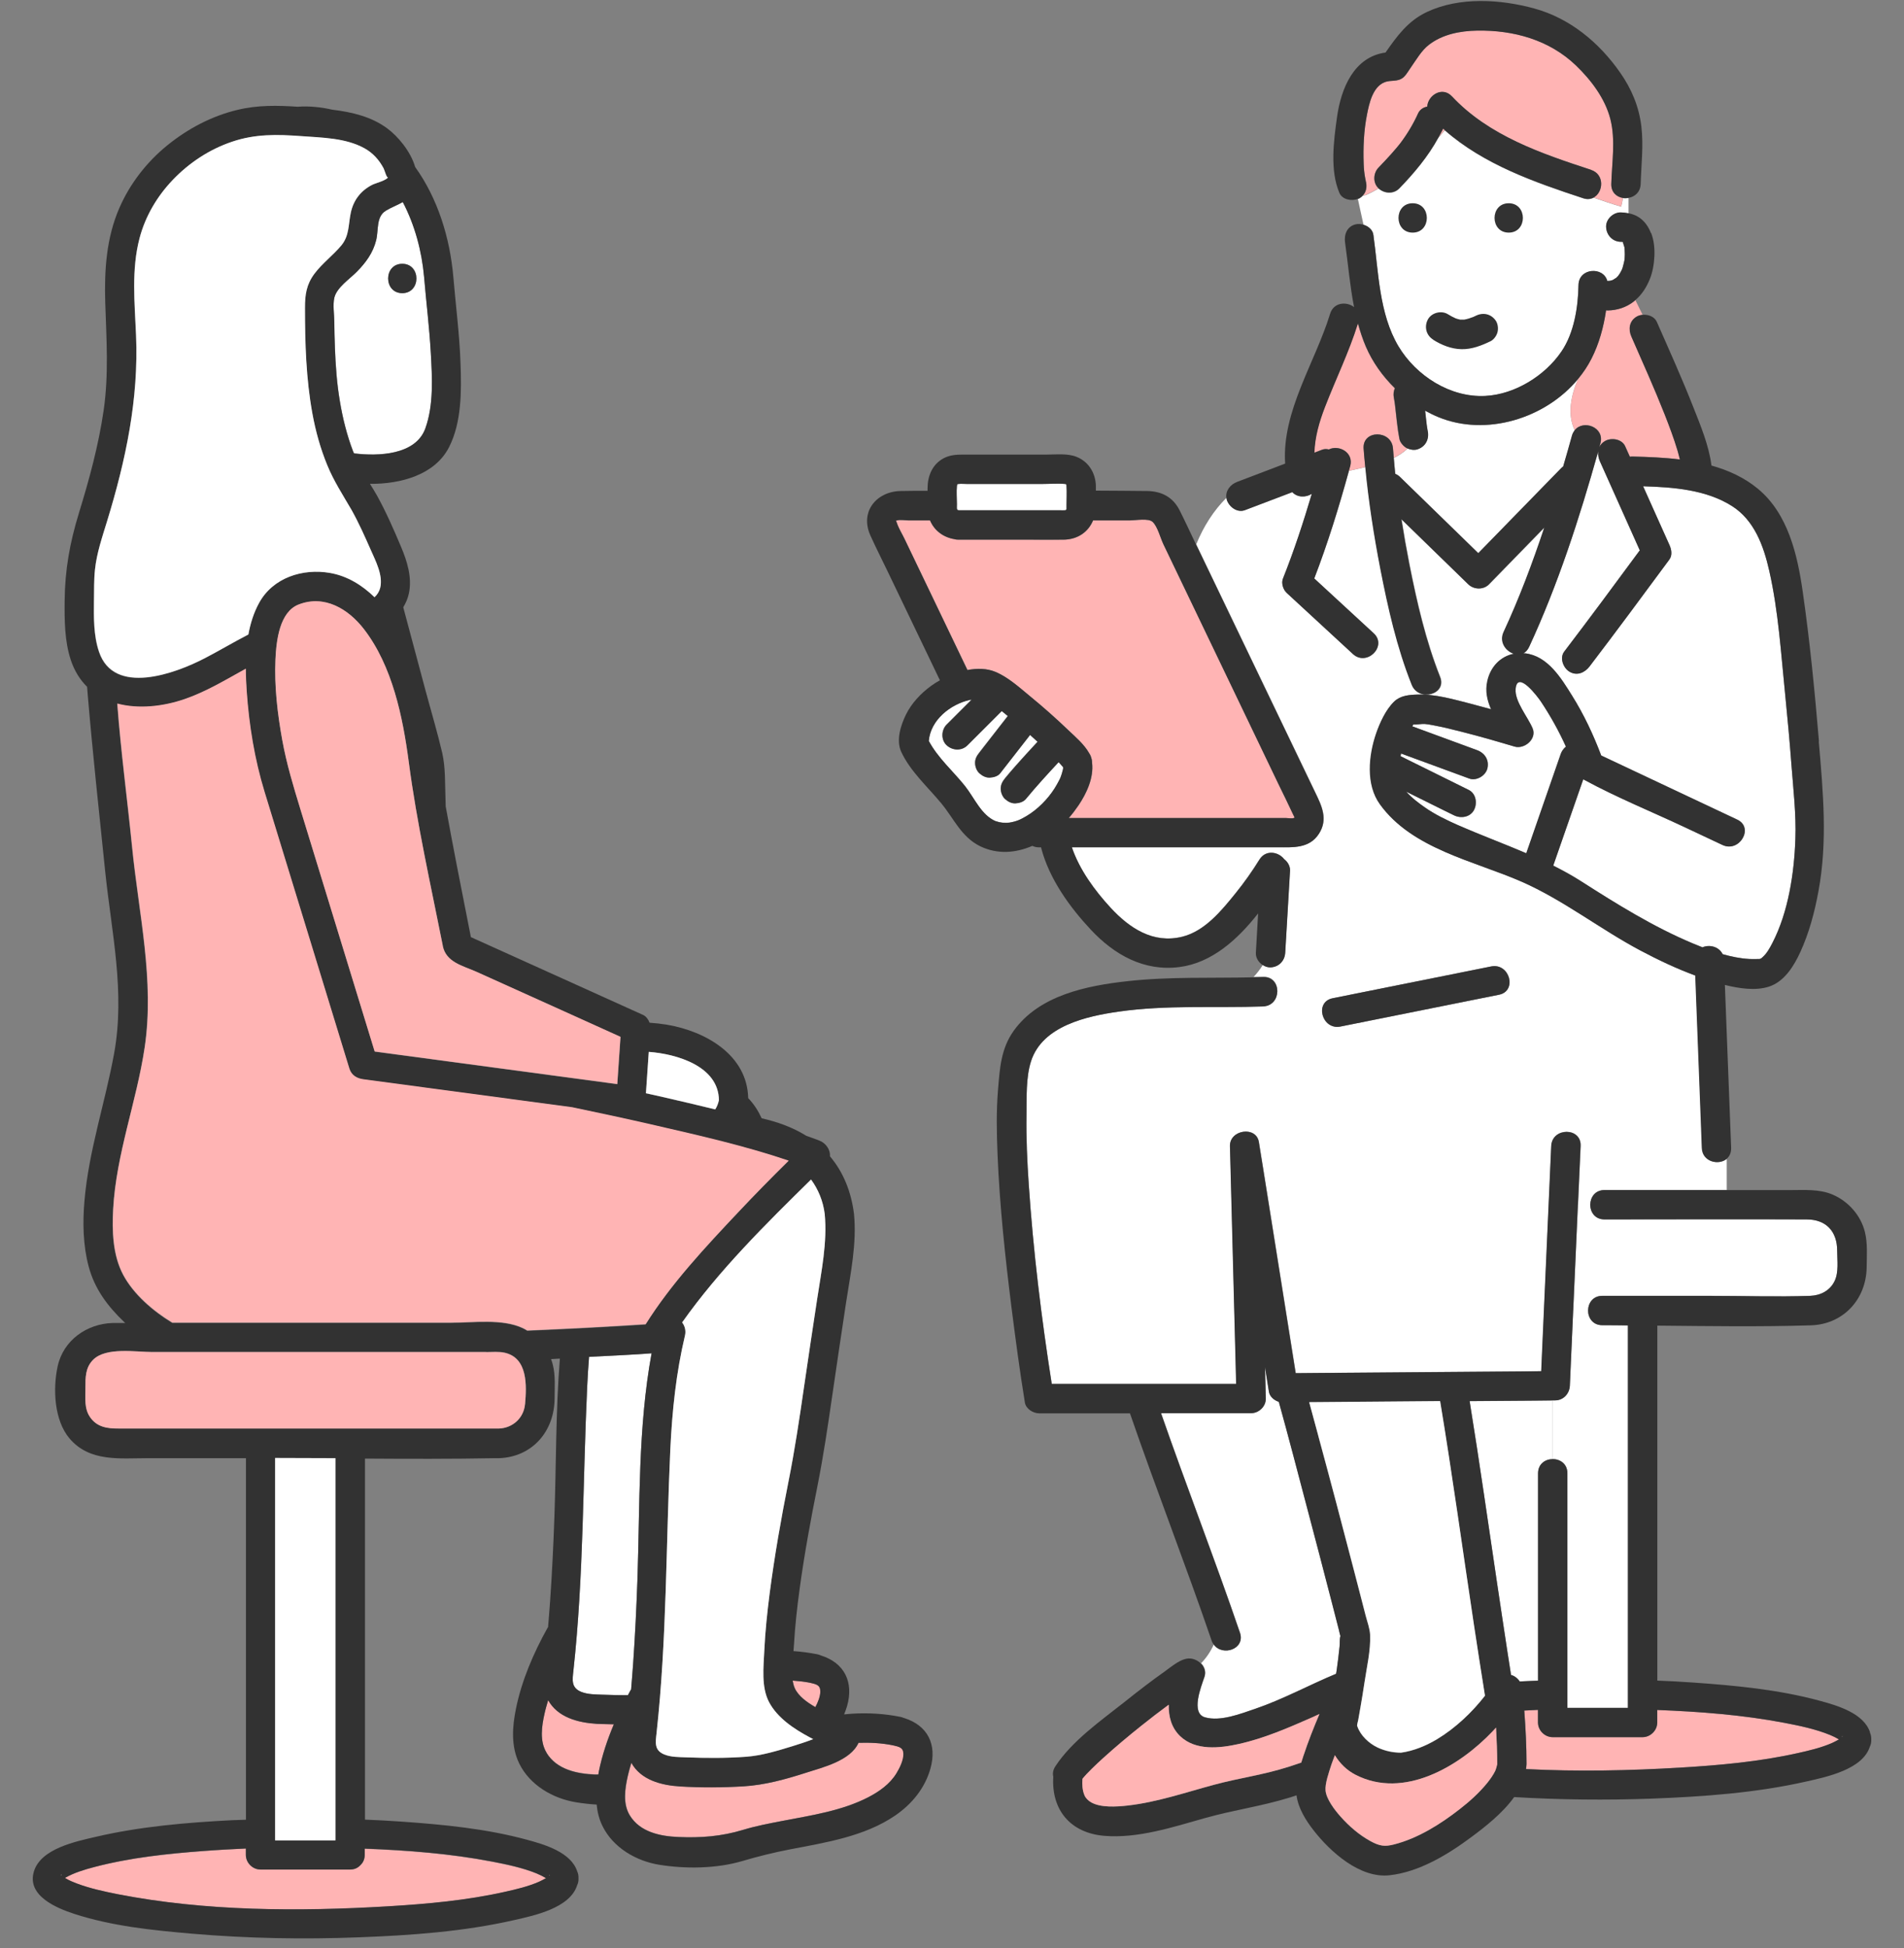
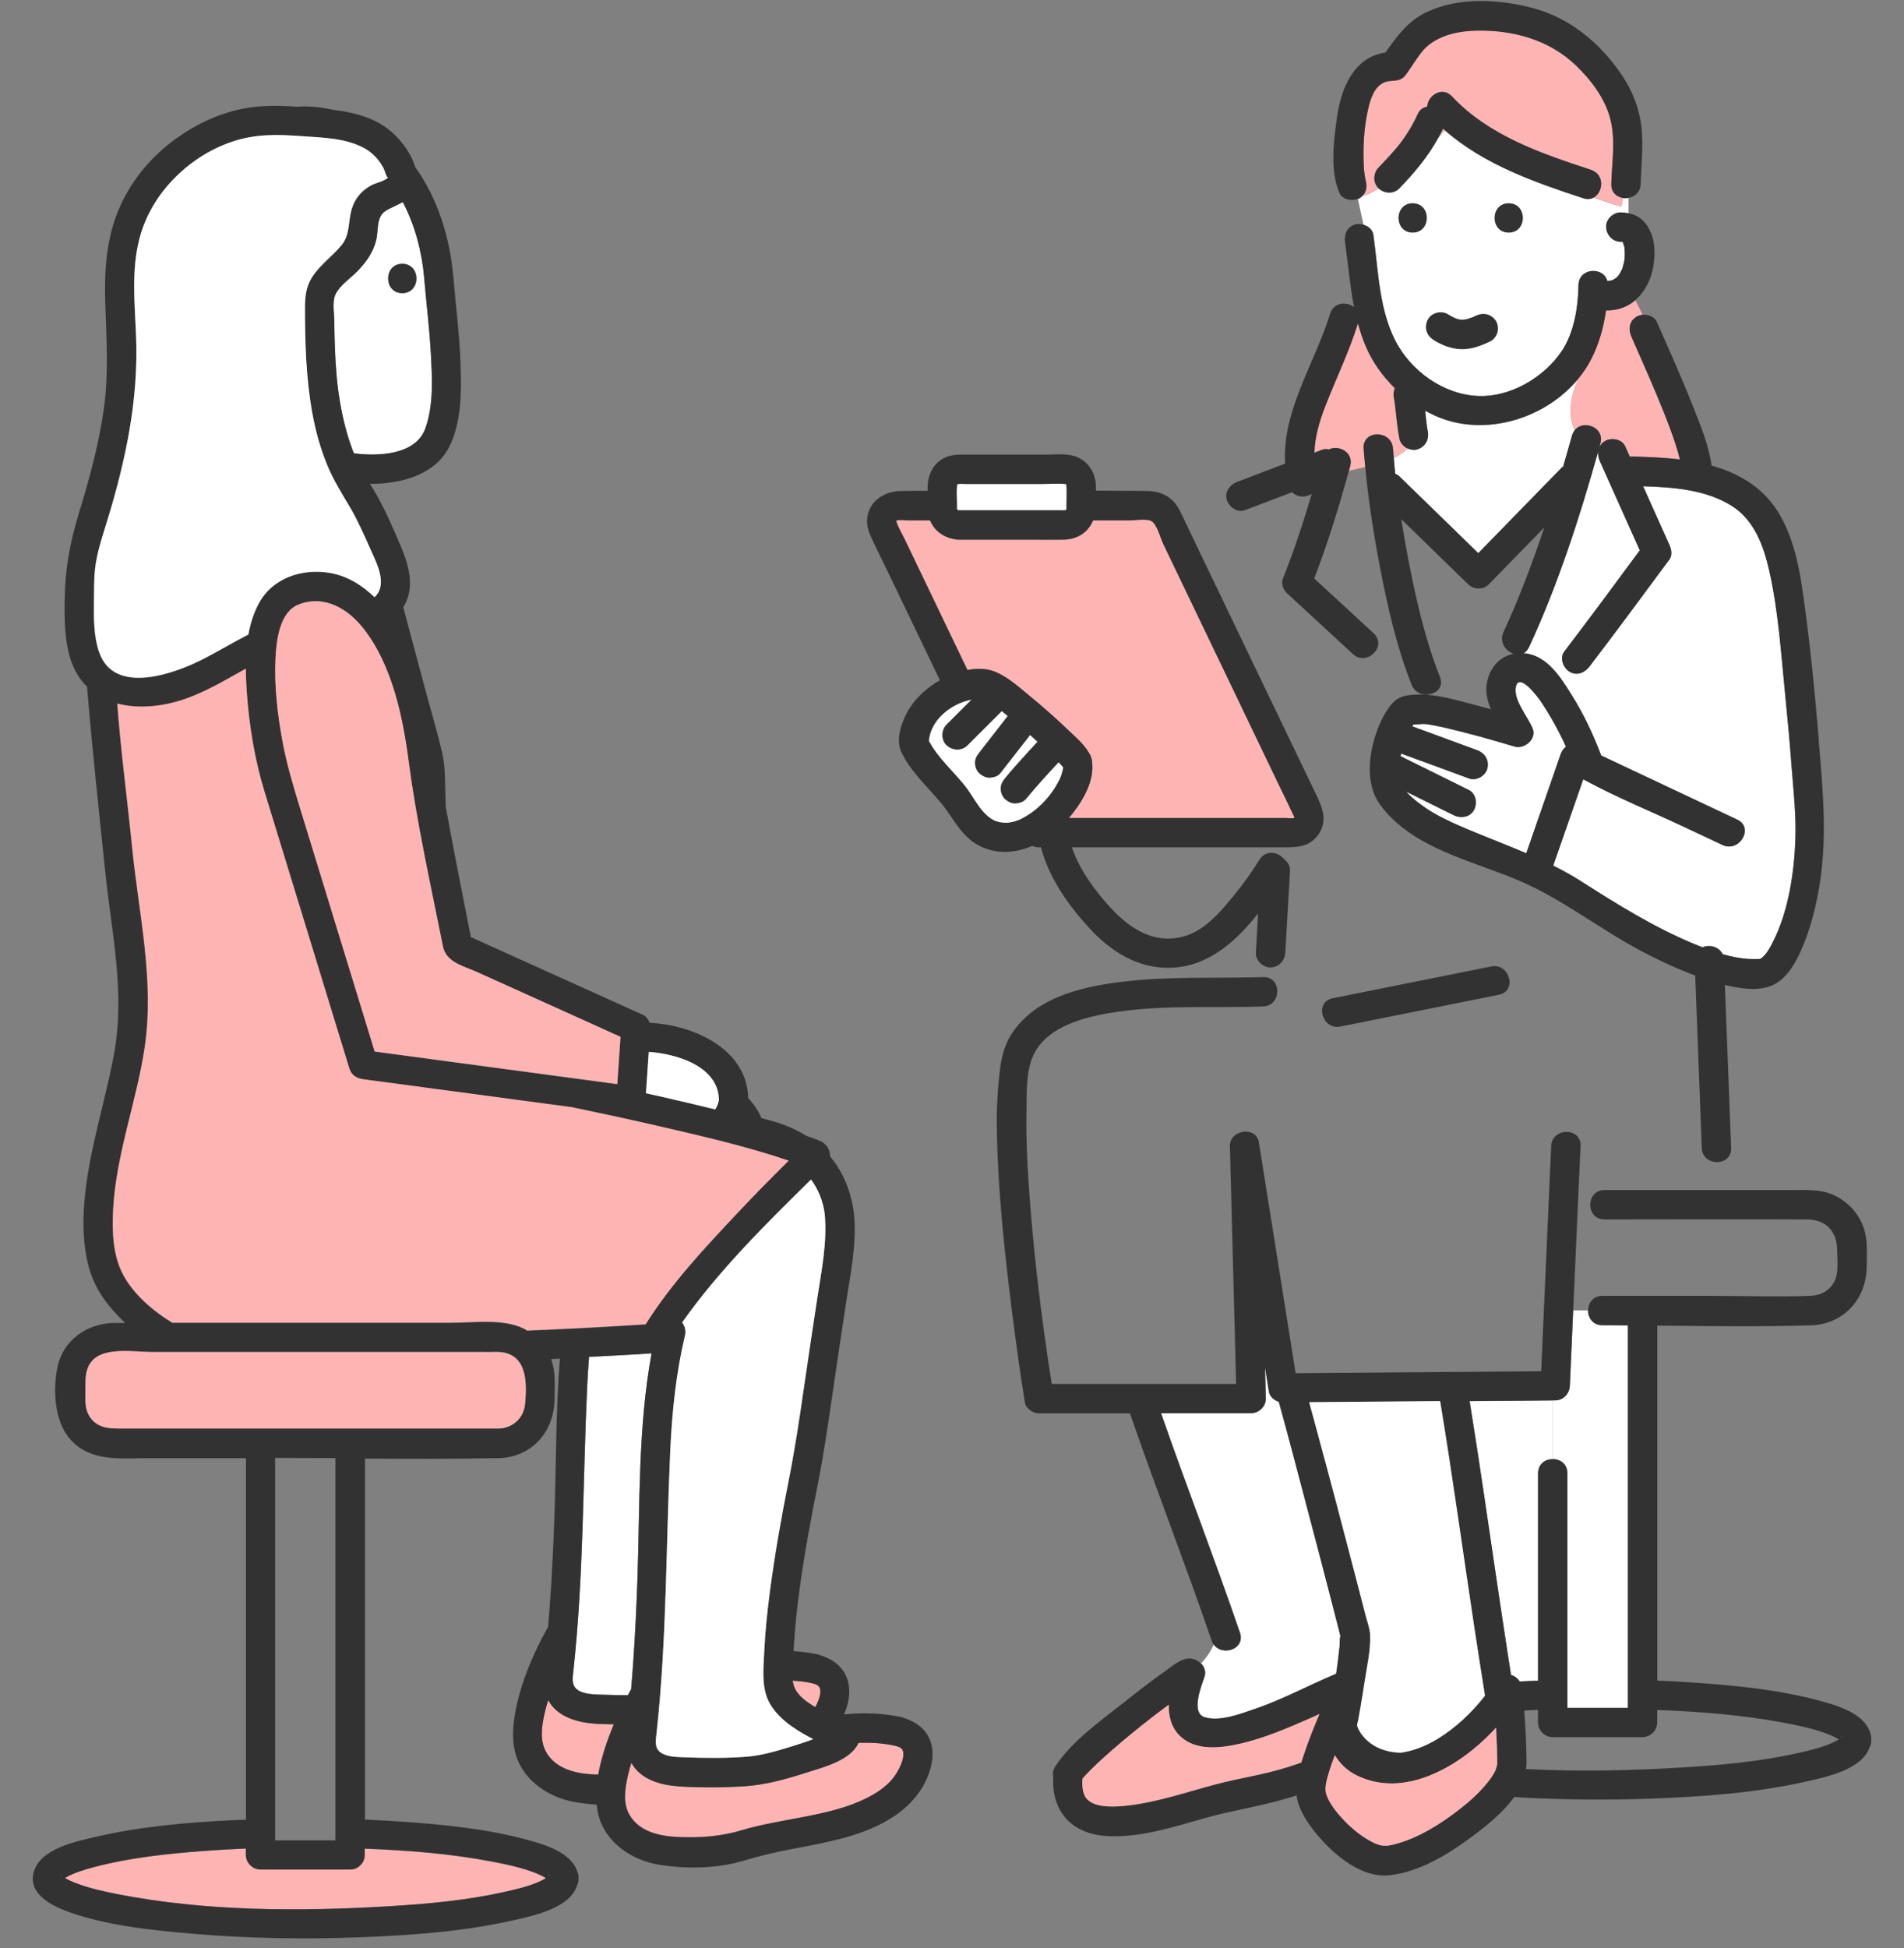
<svg xmlns="http://www.w3.org/2000/svg" width="175" height="179" viewBox="0 0 175 179" fill="none">
  <rect x="0" y="0" width="175" height="179" fill="#808080" stroke="none" />
  <g clip-path="url(#clip0_3529_40712)">
    <g clip-path="url(#clip1_3529_40712)">
      <path d="M169.327 159.591C169.327 159.564 169.327 159.546 169.336 159.52C169.283 159.537 169.247 159.564 169.318 159.591H169.327Z" fill="#FFB4B4" />
      <path d="M148.431 25.619C148.431 25.619 148.466 25.601 148.493 25.583C148.475 25.592 148.448 25.61 148.431 25.619Z" fill="white" />
      <path d="M148.592 25.52C148.592 25.52 148.556 25.538 148.539 25.547C148.53 25.547 148.521 25.565 148.503 25.574C148.53 25.556 148.565 25.538 148.592 25.52Z" fill="white" />
      <path d="M128.253 43.541C128.397 43.604 128.541 43.694 128.676 43.82C131.079 46.158 133.482 48.496 135.885 50.834C138.414 48.236 140.952 45.646 143.48 43.047C143.552 42.975 143.615 42.921 143.687 42.867C143.966 41.914 144.236 40.969 144.497 40.025C144.551 39.837 144.632 39.675 144.74 39.549C144.047 38.101 144.371 36.374 145.046 34.81C142.041 38.47 136.56 40.142 132.177 38.326C131.763 38.155 131.367 37.957 130.971 37.741C131.016 38.137 131.061 38.541 131.106 38.937C131.142 39.171 131.169 39.396 131.214 39.63C131.358 40.376 131.007 41.05 130.269 41.293C129.99 41.383 129.648 41.338 129.369 41.221C129 41.572 128.577 41.851 128.109 42.076C128.154 42.57 128.19 43.065 128.244 43.559L128.253 43.541Z" fill="white" />
      <path d="M153.434 50.043C153.623 50.457 153.731 50.996 153.434 51.401C151.013 54.683 148.583 57.974 146.099 61.221C145.658 61.796 144.938 62.12 144.254 61.706C143.687 61.365 143.327 60.447 143.768 59.863C146.117 56.787 148.421 53.676 150.716 50.556C149.492 47.822 148.268 45.097 147.044 42.363C146.927 42.102 146.873 41.815 146.891 41.545C146.891 41.545 146.882 41.545 146.873 41.545C145.163 47.624 143.192 53.721 140.538 59.449C140.403 59.728 140.223 59.917 140.016 60.025C140.07 60.025 140.124 60.025 140.178 60.025C142.265 60.268 143.498 62.318 144.506 63.937C145.586 65.663 146.45 67.516 147.17 69.413C151.337 71.374 155.504 73.334 159.67 75.303C161.245 76.041 159.868 78.37 158.312 77.632C157.178 77.102 156.044 76.562 154.91 76.032C151.832 74.584 148.619 73.28 145.631 71.661C145.595 71.643 145.559 71.616 145.523 71.589C144.605 74.233 143.687 76.886 142.76 79.53C143.633 79.971 144.497 80.438 145.334 80.978C148.619 83.073 151.967 85.159 155.567 86.67C155.864 86.796 156.17 86.922 156.476 87.039C157.115 86.76 157.997 86.976 158.33 87.668C159.131 87.893 159.949 88.064 160.768 88.109C161.038 88.127 161.758 88.109 161.731 88.109C161.875 88.073 161.839 88.073 161.947 87.992C162.37 87.641 162.649 87.129 162.901 86.643C164.368 83.81 164.908 80.231 165.016 77.075C165.097 74.818 164.827 72.534 164.656 70.294C164.494 68.136 164.296 65.978 164.08 63.829C163.693 60.043 163.459 56.149 162.613 52.435C162.1 50.169 161.254 47.804 159.203 46.5C156.836 44.989 153.803 44.755 151.022 44.674L153.434 50.052V50.043Z" fill="white" />
      <path d="M143.454 69.305C143.553 69.026 143.724 68.784 143.94 68.613C143.292 67.174 142.518 65.789 141.645 64.476C141.358 64.044 139.477 61.535 139.315 63.298C139.207 64.458 140.449 65.897 140.881 66.94C141.277 67.911 140.125 68.874 139.216 68.604C137.641 68.127 136.057 67.677 134.464 67.273C133.555 67.039 132.646 66.814 131.728 66.643C131.467 66.598 131.215 66.544 130.963 66.526C130.702 66.508 130.216 66.607 129.919 66.571C129.892 66.607 129.874 66.634 129.847 66.688C129.838 66.706 129.829 66.724 129.811 66.742C131.8 67.471 133.789 68.208 135.778 68.936C136.489 69.197 136.894 69.836 136.723 70.6C136.57 71.266 135.724 71.787 135.058 71.544C132.97 70.78 130.873 70.007 128.785 69.242C128.767 69.323 128.758 69.404 128.74 69.485C128.929 69.584 129.118 69.674 129.316 69.773C131.215 70.708 133.105 71.652 135.004 72.588C135.679 72.92 135.814 73.82 135.49 74.431C135.13 75.105 134.275 75.231 133.645 74.917C133.375 74.782 133.105 74.647 132.835 74.521C131.647 73.927 130.45 73.343 129.262 72.749C129.757 73.316 130.432 73.82 130.927 74.161C131.89 74.845 132.97 75.357 134.041 75.834C136.138 76.751 138.244 77.533 140.305 78.415C141.358 75.384 142.41 72.354 143.463 69.314L143.454 69.305Z" fill="white" />
      <path d="M135.075 128.738C135.993 134.394 136.794 140.077 137.64 145.743C137.937 147.712 138.234 149.681 138.531 151.651C138.648 152.397 138.765 153.153 138.882 153.899C139.206 153.989 139.485 154.205 139.683 154.501C139.8 154.501 139.917 154.483 140.043 154.483C140.484 154.457 140.925 154.457 141.366 154.43V135.374C141.366 134.511 142.023 134.079 142.698 134.07V128.684C141.735 128.684 140.772 128.702 139.8 128.711C138.225 128.72 136.65 128.738 135.075 128.747V128.738Z" fill="white" />
-       <path d="M116.104 92.471C111.676 92.623 107.212 92.318 102.812 92.947C99.86 93.37 95.828 94.26 94.775 97.488C94.28 98.999 94.37 100.852 94.352 102.425C94.316 104.557 94.415 106.688 94.559 108.81C94.964 114.943 95.72 121.076 96.674 127.155H113.629C113.62 126.652 113.602 126.148 113.593 125.644C113.413 118.864 113.242 112.074 113.062 105.294C113.026 103.792 115.474 103.424 115.717 104.934C115.87 105.87 116.014 106.796 116.167 107.731C117.148 113.873 118.129 120.015 119.101 126.166C119.767 126.166 120.433 126.157 121.099 126.148C127.956 126.094 134.814 126.04 141.671 125.986C141.689 125.501 141.716 125.015 141.734 124.529C142.022 118.118 142.31 111.706 142.589 105.294C142.67 103.558 145.37 103.558 145.289 105.294C145.244 106.229 145.208 107.156 145.163 108.091C145.127 108.954 145.082 109.808 145.046 110.672H146.18C146.18 110.006 146.621 109.341 147.485 109.341H158.707V106.499C157.961 107.093 156.494 106.751 156.449 105.483C156.422 104.754 156.395 104.035 156.368 103.307C156.197 98.747 156.017 94.197 155.846 89.638C154.109 88.999 152.426 88.199 150.797 87.336C147.098 85.375 143.723 82.704 139.881 81.014C135.507 79.099 129.819 78.01 126.858 73.901C125.562 72.093 125.814 69.422 126.507 67.408C126.84 66.428 127.398 65.205 128.163 64.468C128.739 63.91 129.522 63.847 130.278 63.82C131.934 63.766 133.626 64.261 135.21 64.665C135.831 64.827 136.452 64.998 137.073 65.169C136.731 64.368 136.524 63.532 136.731 62.579C137.028 61.266 137.937 60.313 139.161 60.07C138.423 59.836 137.802 58.991 138.225 58.074C139.665 54.971 140.879 51.743 141.968 48.47C140.277 50.205 138.576 51.95 136.884 53.685C136.371 54.216 135.489 54.189 134.976 53.685C132.924 51.689 130.872 49.702 128.829 47.705C129.045 49.09 129.288 50.466 129.558 51.842C130.251 55.34 131.061 58.874 132.384 62.201C133.023 63.82 130.413 64.512 129.783 62.921C128.424 59.495 127.596 55.843 126.894 52.237C126.3 49.153 125.814 46.041 125.517 42.912C125.427 42.93 125.346 42.957 125.256 42.975C124.833 43.074 124.41 43.164 123.987 43.263C123.07 46.599 122.044 49.917 120.802 53.146C122.62 54.827 124.437 56.5 126.264 58.182C127.542 59.36 125.634 61.266 124.356 60.088C122.332 58.218 120.298 56.347 118.273 54.477C117.949 54.18 117.76 53.586 117.922 53.164C118.939 50.619 119.794 48.002 120.577 45.367C120.037 45.718 119.245 45.727 118.786 45.214C117.337 45.763 115.888 46.32 114.43 46.869C113.719 47.139 112.981 46.572 112.765 45.925C112.747 45.862 112.738 45.799 112.729 45.736C111.55 46.914 110.632 48.344 109.948 50.016C109.957 50.043 109.975 50.07 109.984 50.088C111.955 54.189 113.926 58.289 115.897 62.399C117.562 65.861 119.218 69.323 120.883 72.777C121.486 74.027 122.107 75.277 121.225 76.617C120.343 77.965 118.849 77.84 117.463 77.84H98.51C99.212 79.908 100.616 81.814 102.065 83.388C103.802 85.267 105.97 86.724 108.661 86.059C110.731 85.546 112.279 83.658 113.557 82.066C114.349 81.086 115.078 80.052 115.744 78.982C116.329 78.028 117.499 78.253 118.021 78.928C118.354 79.179 118.588 79.584 118.561 79.998C118.543 80.312 118.525 80.627 118.507 80.942L118.12 87.525C118.075 88.28 117.535 88.838 116.77 88.874C116.527 88.882 116.284 88.802 116.068 88.667C115.816 89.062 115.537 89.431 115.222 89.764C115.519 89.764 115.807 89.755 116.104 89.746C117.841 89.683 117.841 92.381 116.104 92.444V92.471ZM122.485 91.724C127.344 90.753 132.204 89.773 137.055 88.802C138.756 88.46 139.476 91.059 137.775 91.4C132.915 92.372 128.055 93.352 123.204 94.323C121.504 94.665 120.784 92.066 122.485 91.724Z" fill="white" />
      <path d="M126.229 21.581C126.706 24.962 126.742 28.829 128.541 31.841C130.17 34.557 133.311 36.562 136.524 36.392C139.233 36.248 141.996 34.53 143.517 32.309C144.677 30.609 145.046 28.244 145.082 26.212C145.109 24.611 147.386 24.494 147.728 25.825C147.8 25.825 147.872 25.825 147.953 25.816C147.971 25.816 147.989 25.816 148.007 25.807C148.079 25.789 148.151 25.762 148.223 25.744C148.295 25.708 148.358 25.663 148.43 25.618C148.394 25.636 148.403 25.618 148.529 25.555C148.547 25.547 148.556 25.538 148.574 25.52C148.619 25.474 148.673 25.43 148.718 25.376C148.727 25.367 148.736 25.349 148.745 25.34C148.826 25.241 148.871 25.106 148.745 25.34C148.745 25.358 148.727 25.367 148.718 25.385C148.745 25.331 148.799 25.268 148.835 25.214C148.925 25.079 148.997 24.935 149.069 24.791C149.096 24.728 149.114 24.656 149.141 24.593C149.195 24.431 149.24 24.27 149.267 24.108C149.285 24.036 149.294 23.955 149.312 23.883C149.321 23.721 149.339 23.559 149.339 23.397C149.339 23.235 149.339 23.064 149.321 22.903C149.321 22.831 149.303 22.768 149.303 22.696C149.303 22.732 149.303 22.759 149.303 22.786C149.321 22.903 149.321 23.047 149.303 22.786C149.303 22.768 149.303 22.741 149.303 22.723C149.285 22.642 149.177 22.345 149.168 22.255C149.132 22.255 149.105 22.237 149.069 22.228C149.033 22.228 149.006 22.228 148.97 22.228C148.214 22.219 147.656 21.617 147.62 20.879C147.584 20.16 148.268 19.521 148.97 19.53C149.204 19.53 149.447 19.566 149.681 19.611V18.2C149.51 18.226 149.339 18.235 149.168 18.209C149.123 18.478 149.069 18.739 149.006 18.991C148.151 18.739 147.314 18.46 146.477 18.163C146.216 18.307 145.892 18.352 145.514 18.226C141.033 16.752 136.38 15.124 132.789 11.977C132.6 12.21 132.393 12.444 132.195 12.678C131.25 14.405 129.981 15.915 128.613 17.327C128.091 17.867 127.237 17.813 126.706 17.327C126.319 17.552 125.923 17.759 125.527 17.93L125.266 17.975C125.176 18.065 125.077 18.154 124.96 18.226C124.915 18.253 124.861 18.271 124.807 18.289C124.969 19.099 125.167 19.89 125.329 20.681C125.77 20.816 126.166 21.131 126.229 21.599V21.581Z" fill="white" />
      <path d="M110.705 154.079C110.399 154.979 109.427 157.407 110.759 157.784C112.171 158.189 114.007 157.47 115.321 157.02C117.895 156.148 120.298 154.826 122.809 153.783C122.827 153.675 122.845 153.567 122.863 153.459C122.971 152.721 123.061 151.975 123.133 151.238C123.16 150.968 123.133 150.581 123.205 150.311C123.142 150.123 123.106 149.916 123.061 149.727C122.845 148.864 122.62 148 122.395 147.137C121.657 144.259 120.901 141.382 120.136 138.504C119.281 135.276 118.435 132.029 117.544 128.792C117.112 128.657 116.698 128.306 116.635 127.866C116.518 127.11 116.392 126.355 116.275 125.6C116.302 126.562 116.329 127.524 116.347 128.486C116.365 129.215 115.717 129.835 114.997 129.835H106.718C109.067 136.58 111.658 143.243 113.971 150.006C114.484 151.507 112.369 152.218 111.568 151.094C111.245 151.795 110.849 152.362 110.399 152.82C110.714 153.135 110.876 153.585 110.714 154.061L110.705 154.079Z" fill="white" />
-       <path d="M168.859 114.925C168.859 113.136 167.842 112.048 166.051 112.039C159.86 112.012 153.659 112.039 147.468 112.039C146.595 112.039 146.154 111.355 146.163 110.672H145.029C144.885 113.918 144.741 117.165 144.597 120.402H145.965C145.965 119.727 146.406 119.062 147.27 119.062H157.196C160.247 119.062 163.325 119.17 166.384 119.062C167.329 119.026 168.202 118.585 168.625 117.695C169.021 116.877 168.859 115.807 168.859 114.925Z" fill="white" />
      <path d="M142.931 128.675C142.85 128.675 142.769 128.675 142.688 128.675V134.061C143.372 134.052 144.056 134.484 144.056 135.365V156.92H149.618V121.795C149.618 121.795 149.618 121.786 149.618 121.777C148.835 121.777 148.043 121.759 147.26 121.759C146.387 121.759 145.955 121.085 145.955 120.401H144.587C144.488 122.703 144.38 125.015 144.281 127.317C144.245 128.054 143.687 128.657 142.931 128.666V128.675Z" fill="white" />
-       <path d="M154.451 162.415C158.059 162.199 161.695 161.875 165.232 161.084C166.285 160.85 167.392 160.59 168.382 160.158C168.589 160.068 168.796 159.96 168.994 159.843C168.994 159.843 169.012 159.834 169.03 159.825C168.769 159.663 168.499 159.528 168.22 159.42C166.888 158.881 165.439 158.575 164.035 158.305C160.183 157.568 156.242 157.271 152.327 157.118V158.269C152.327 158.998 151.706 159.618 150.977 159.618H142.715C141.986 159.618 141.365 158.998 141.365 158.269V157.109C140.942 157.127 140.528 157.154 140.105 157.172C140.231 158.809 140.303 160.455 140.312 162.091C140.312 162.244 140.294 162.397 140.267 162.55C145.01 162.793 149.789 162.694 154.451 162.415Z" fill="#FFB4B4" />
      <path d="M171.883 159.187C171.316 157.415 168.859 156.705 167.257 156.273C163.486 155.248 159.508 154.87 155.63 154.6C154.532 154.519 153.425 154.465 152.327 154.42V121.804C157.033 121.849 161.74 121.921 166.438 121.777C169.417 121.687 171.532 119.385 171.568 116.445C171.577 115.392 171.667 114.232 171.406 113.198C171.028 111.669 169.876 110.375 168.436 109.763C167.203 109.241 165.853 109.349 164.539 109.349H158.689H147.467C146.603 109.349 146.171 110.015 146.162 110.68C146.162 111.364 146.585 112.047 147.467 112.047C153.659 112.047 159.859 112.02 166.051 112.047C167.842 112.047 168.859 113.144 168.859 114.934C168.859 115.815 169.012 116.885 168.625 117.704C168.202 118.594 167.329 119.034 166.384 119.07C163.333 119.178 160.255 119.07 157.195 119.07H147.269C146.405 119.07 145.973 119.745 145.964 120.41C145.964 121.085 146.396 121.768 147.269 121.768C148.052 121.768 148.844 121.768 149.627 121.786C149.627 121.786 149.627 121.795 149.627 121.804V156.929H144.065V135.374C144.065 134.493 143.372 134.061 142.697 134.07C142.031 134.07 141.365 134.511 141.365 135.374V154.429C140.924 154.447 140.483 154.456 140.042 154.483C139.925 154.483 139.808 154.501 139.682 154.501C139.484 154.205 139.205 153.989 138.881 153.899C138.764 153.152 138.648 152.397 138.531 151.651C138.225 149.681 137.937 147.712 137.64 145.743C136.794 140.077 135.993 134.394 135.075 128.737C136.65 128.728 138.225 128.711 139.799 128.702C140.762 128.702 141.725 128.684 142.697 128.675C142.778 128.675 142.859 128.675 142.94 128.675C143.696 128.675 144.254 128.063 144.29 127.326C144.389 125.024 144.497 122.712 144.596 120.41C144.74 117.164 144.884 113.918 145.028 110.68C145.064 109.817 145.109 108.963 145.145 108.099C145.19 107.164 145.226 106.238 145.271 105.303C145.352 103.567 142.652 103.567 142.571 105.303C142.283 111.714 141.995 118.126 141.716 124.538C141.698 125.024 141.671 125.509 141.653 125.995C134.796 126.049 127.938 126.103 121.081 126.157C120.415 126.157 119.749 126.166 119.083 126.175C118.102 120.033 117.121 113.891 116.149 107.74C115.996 106.804 115.852 105.878 115.699 104.943C115.456 103.432 113.008 103.801 113.044 105.303C113.224 112.083 113.395 118.873 113.575 125.653C113.584 126.157 113.602 126.66 113.611 127.164H96.665C95.711 121.085 94.964 114.952 94.55 108.819C94.406 106.697 94.307 104.565 94.343 102.434C94.37 100.851 94.28 99.008 94.766 97.497C95.819 94.269 99.86 93.378 102.803 92.956C107.203 92.326 111.667 92.632 116.095 92.479C117.832 92.416 117.832 89.718 116.095 89.781C115.798 89.79 115.51 89.799 115.213 89.799C114.781 90.267 114.277 90.681 113.674 90.986C114.277 90.681 114.781 90.276 115.213 89.799C111.361 89.889 107.509 89.727 103.667 90.15C99.896 90.564 95.504 91.436 93.155 94.736C91.994 96.373 91.895 98.162 91.733 100.087C91.562 102.101 91.607 104.125 91.688 106.139C91.886 110.842 92.39 115.527 92.975 120.194C93.344 123.09 93.731 125.995 94.199 128.872C94.289 129.448 94.955 129.862 95.504 129.862H103.856C106.267 136.858 108.967 143.746 111.361 150.742C111.406 150.886 111.478 151.003 111.559 151.111C111.676 150.868 111.784 150.608 111.874 150.329C111.775 150.617 111.667 150.868 111.559 151.111C112.36 152.235 114.484 151.525 113.962 150.023C111.649 143.261 109.057 136.606 106.708 129.853H114.988C115.708 129.853 116.356 129.232 116.338 128.504C116.311 127.541 116.284 126.579 116.266 125.617C116.383 126.372 116.509 127.128 116.626 127.883C116.698 128.324 117.103 128.675 117.535 128.809C118.435 132.038 119.272 135.284 120.127 138.521C120.892 141.399 121.638 144.277 122.385 147.154C122.61 148.018 122.826 148.881 123.051 149.744C123.096 149.933 123.141 150.14 123.195 150.329C123.114 150.599 123.15 150.985 123.123 151.255C123.051 152.001 122.952 152.739 122.853 153.476C122.835 153.584 122.817 153.692 122.799 153.8C120.298 154.843 117.886 156.165 115.312 157.037C113.998 157.478 112.162 158.206 110.749 157.802C109.417 157.424 110.389 154.996 110.695 154.097C110.857 153.62 110.695 153.17 110.38 152.856C109.498 153.764 108.436 154.304 107.365 154.843C108.436 154.313 109.498 153.764 110.38 152.856C110.119 152.595 109.759 152.415 109.39 152.388C108.571 152.334 107.671 153.143 107.059 153.575C105.799 154.465 104.566 155.419 103.361 156.381C101.183 158.107 98.546 159.942 96.998 162.298C96.782 162.631 96.737 162.954 96.809 163.251C96.62 166.3 98.384 168.422 101.489 168.683C104.584 168.944 107.797 167.882 110.74 167.055C113.566 166.264 115.816 166.003 118.597 165.149C118.786 165.086 118.975 165.023 119.164 164.96C119.326 166.165 120.019 167.262 120.748 168.197C122.295 170.176 124.995 172.604 127.713 172.307C130.431 172.01 133.068 170.409 135.219 168.809C136.506 167.855 138.108 166.605 139.169 165.122C143.372 165.373 147.584 165.418 151.787 165.266C156.547 165.086 161.398 164.744 166.06 163.683C167.887 163.269 171.199 162.586 171.865 160.481C171.955 160.302 172 160.095 171.991 159.843C172 159.591 171.955 159.384 171.874 159.214L171.883 159.187ZM121.162 131.903C120.883 130.887 120.613 129.871 120.334 128.854C124.338 128.818 128.352 128.791 132.357 128.755C133.491 135.608 134.436 142.496 135.471 149.358C135.795 151.516 136.128 153.674 136.479 155.823C135.291 157.343 133.761 158.791 132.078 159.816C131.079 160.419 129.936 160.895 128.757 161.057C128.028 161.057 127.299 160.904 126.606 160.58C125.823 160.212 125.04 159.483 124.752 158.647C124.734 158.602 124.734 158.593 124.725 158.575C124.725 158.404 124.806 158.188 124.833 158.035C124.905 157.64 124.977 157.253 125.04 156.857C125.166 156.12 125.292 155.374 125.4 154.636C125.607 153.224 125.985 151.651 125.922 150.221C125.895 149.636 125.661 149.034 125.517 148.476C125.166 147.091 124.806 145.716 124.446 144.34C123.375 140.194 122.277 136.048 121.153 131.921L121.162 131.903ZM119.812 161.291C119.74 161.516 119.668 161.74 119.596 161.965C119.236 162.082 118.876 162.208 118.516 162.325C116.005 163.125 114.07 163.332 111.586 163.998C108.976 164.699 106.357 165.598 103.667 165.904C102.569 166.03 101.174 166.102 100.319 165.625C100.04 165.463 99.797 165.221 99.689 164.978C99.482 164.501 99.464 163.962 99.5 163.449C99.923 162.919 100.778 162.118 101.372 161.57C102.515 160.535 103.703 159.546 104.899 158.584C105.727 157.919 106.573 157.271 107.428 156.642C107.41 157.712 107.662 158.746 108.472 159.528C109.894 160.895 112.126 160.634 113.881 160.248C116.203 159.726 118.426 158.764 120.595 157.811C120.82 157.712 121.054 157.604 121.279 157.496C120.748 158.746 120.244 160.014 119.821 161.3L119.812 161.291ZM137.433 162.703C137.244 163.089 136.992 163.458 136.713 163.8C135.975 164.717 135.075 165.526 134.148 166.246C132.384 167.622 130.305 168.935 128.109 169.483C127.281 169.69 126.804 169.636 125.94 169.168C124.905 168.602 123.996 167.81 123.213 166.929C122.637 166.282 121.899 165.293 121.827 164.528C121.773 163.89 122.115 162.91 122.376 162.109C122.466 161.83 122.583 161.561 122.682 161.282C123.141 162.019 123.753 162.649 124.581 163.08C129.036 165.364 134.139 162.289 137.181 159.088C137.289 158.98 137.388 158.863 137.496 158.746C137.559 159.87 137.595 160.994 137.604 162.109C137.604 162.145 137.505 162.55 137.424 162.712L137.433 162.703ZM168.985 159.843C168.787 159.951 168.58 160.068 168.373 160.158C167.383 160.589 166.285 160.85 165.223 161.084C161.686 161.875 158.05 162.199 154.442 162.415C149.78 162.694 145.001 162.793 140.258 162.55C140.276 162.397 140.294 162.244 140.303 162.091C140.303 160.455 140.222 158.809 140.096 157.172C140.519 157.154 140.933 157.127 141.356 157.109V158.269C141.356 158.998 141.977 159.618 142.706 159.618H150.968C151.697 159.618 152.318 158.998 152.318 158.269V157.118C156.232 157.271 160.174 157.568 164.026 158.305C165.43 158.575 166.879 158.872 168.211 159.42C168.481 159.528 168.76 159.672 169.021 159.825C169.003 159.834 168.994 159.843 168.985 159.843ZM169.336 159.582C169.264 159.546 169.3 159.519 169.354 159.51C169.354 159.528 169.354 159.555 169.345 159.582H169.336Z" fill="#323232" />
      <path d="M119.596 161.965C119.668 161.741 119.74 161.507 119.812 161.291C120.235 160.005 120.739 158.737 121.27 157.487C121.045 157.595 120.811 157.703 120.586 157.802C118.417 158.755 116.194 159.726 113.873 160.239C112.118 160.635 109.886 160.886 108.464 159.519C107.654 158.737 107.393 157.712 107.42 156.633C106.565 157.262 105.719 157.91 104.891 158.575C103.685 159.537 102.506 160.527 101.363 161.561C100.76 162.109 99.905 162.919 99.491 163.44C99.455 163.962 99.473 164.492 99.68 164.969C99.779 165.212 100.022 165.464 100.31 165.616C101.165 166.093 102.569 166.021 103.658 165.895C106.358 165.589 108.968 164.69 111.578 163.989C114.061 163.323 115.996 163.116 118.507 162.316C118.867 162.199 119.227 162.073 119.587 161.956L119.596 161.965Z" fill="#FFB4B4" />
      <path d="M120.334 128.854C120.613 129.87 120.892 130.887 121.162 131.903C122.287 136.039 123.376 140.176 124.456 144.322C124.816 145.697 125.167 147.082 125.527 148.458C125.671 149.016 125.905 149.627 125.932 150.203C125.995 151.642 125.617 153.215 125.41 154.618C125.302 155.365 125.176 156.102 125.05 156.839C124.978 157.235 124.915 157.622 124.843 158.017C124.816 158.17 124.744 158.386 124.735 158.557C124.735 158.575 124.753 158.593 124.762 158.629C125.05 159.465 125.833 160.194 126.616 160.562C127.309 160.886 128.029 161.03 128.766 161.039C129.936 160.877 131.079 160.4 132.087 159.798C133.779 158.782 135.309 157.325 136.488 155.805C136.146 153.647 135.804 151.498 135.48 149.339C134.445 142.478 133.5 135.59 132.366 128.737C128.362 128.773 124.348 128.8 120.343 128.836L120.334 128.854Z" fill="white" />
      <path d="M148.097 16.904C148.151 14.953 148.502 12.885 148.016 10.96C147.539 9.063 146.243 7.354 144.849 6.014C142.401 3.658 139.116 2.759 135.768 2.813C134.211 2.84 132.573 3.146 131.322 4.126C130.656 4.647 130.188 5.466 129.675 6.194C129.486 6.464 129.288 6.833 129.036 7.066C128.487 7.579 127.875 7.309 127.246 7.561C126.166 7.993 125.842 9.521 125.644 10.52C125.347 11.994 125.284 13.559 125.338 15.07C125.356 15.546 125.392 15.879 125.464 16.302C125.509 16.572 125.635 16.832 125.437 16.365C125.671 16.913 125.662 17.534 125.266 17.956L125.527 17.912C125.923 17.732 126.319 17.525 126.706 17.309C126.166 16.814 126.211 15.906 126.706 15.402C127.093 15.007 127.479 14.602 127.848 14.18C128.028 13.982 128.199 13.775 128.379 13.568C128.46 13.469 128.541 13.37 128.622 13.271C128.631 13.253 128.658 13.226 128.685 13.19C128.685 13.19 128.685 13.181 128.694 13.181C129.342 12.318 129.891 11.401 130.341 10.421C130.503 10.07 130.818 9.872 131.178 9.8C131.241 8.775 132.555 7.903 133.455 8.865C136.839 12.471 141.654 14.108 146.234 15.609C147.503 16.023 147.368 17.669 146.477 18.145C147.314 18.442 148.16 18.73 149.006 18.973C149.069 18.712 149.123 18.451 149.168 18.19C148.583 18.1 148.07 17.678 148.097 16.904Z" fill="#FFB4B4" />
      <path d="M132.195 12.65C132.393 12.417 132.6 12.183 132.789 11.95C132.735 11.905 132.69 11.851 132.645 11.806C132.51 12.093 132.348 12.363 132.195 12.641V12.65Z" fill="#FFB4B4" />
      <path d="M128.038 41.221C128.056 41.5 128.092 41.779 128.11 42.058C128.578 41.833 129.009 41.545 129.369 41.203C129.324 41.185 129.27 41.168 129.234 41.141C128.965 40.979 128.677 40.655 128.614 40.331C128.407 39.306 128.335 38.263 128.209 37.229C128.173 36.995 128.146 36.77 128.101 36.536C128.038 36.222 128.083 35.925 128.191 35.664C127.066 34.567 126.148 33.263 125.527 31.842C125.23 31.15 124.996 30.43 124.798 29.711C123.97 32.346 122.764 34.81 121.774 37.373C121.234 38.767 120.838 40.16 120.793 41.59C121.027 41.5 121.261 41.41 121.495 41.32C121.711 41.239 121.918 41.239 122.125 41.294C123.025 40.835 124.438 41.554 124.087 42.822C124.051 42.966 124.006 43.119 123.961 43.263C124.384 43.164 124.807 43.074 125.23 42.975C125.32 42.957 125.401 42.93 125.491 42.912C125.437 42.346 125.374 41.779 125.338 41.212C125.221 39.477 127.921 39.486 128.038 41.212V41.221Z" fill="#FFB4B4" />
      <path d="M147.738 28.523C147.693 28.523 147.648 28.523 147.603 28.514C147.387 30.061 146.955 31.599 146.262 32.957C145.929 33.622 145.515 34.234 145.047 34.8C144.372 36.374 144.039 38.092 144.741 39.539C145.524 38.523 147.513 39.252 147.108 40.735C147.072 40.852 147.045 40.969 147.009 41.086C147.108 40.861 147.279 40.663 147.54 40.52C148.125 40.187 149.087 40.331 149.384 41.005C149.528 41.329 149.672 41.644 149.816 41.967C149.906 41.949 150.005 41.94 150.104 41.949C151.499 41.985 152.966 42.039 154.415 42.219C154.343 41.949 154.28 41.671 154.199 41.401C153.866 40.286 153.452 39.198 153.029 38.109C152.075 35.691 151.004 33.316 149.96 30.933C149.663 30.268 149.753 29.494 150.446 29.09C150.599 29 150.788 28.946 150.977 28.928C150.752 28.478 150.527 28.029 150.311 27.579C150.257 27.624 150.212 27.669 150.158 27.714C149.465 28.253 148.638 28.514 147.756 28.532L147.738 28.523Z" fill="#FFB4B4" />
      <path d="M146.909 41.419C146.909 41.419 146.891 41.491 146.873 41.535C146.873 41.535 146.882 41.535 146.891 41.535C146.891 41.491 146.891 41.455 146.909 41.41V41.419Z" fill="#FFB4B4" />
      <path d="M167.185 68.136C166.799 63.541 166.349 58.928 165.692 54.368C165.206 50.969 164.342 47.201 161.57 44.908C160.319 43.874 158.852 43.208 157.304 42.777C157.07 40.924 156.296 39.09 155.63 37.399C154.595 34.764 153.425 32.174 152.282 29.576C152.066 29.09 151.49 28.874 150.959 28.928C150.77 28.946 150.581 29 150.428 29.09C149.735 29.495 149.645 30.268 149.942 30.933C150.986 33.316 152.057 35.691 153.011 38.109C153.434 39.189 153.848 40.286 154.181 41.401C154.262 41.671 154.325 41.94 154.397 42.219C152.948 42.039 151.481 41.985 150.086 41.949C149.987 41.949 149.888 41.949 149.798 41.967C149.654 41.644 149.51 41.329 149.367 41.005C149.07 40.34 148.107 40.187 147.522 40.52C147.27 40.663 147.099 40.861 146.991 41.086C147.027 40.969 147.054 40.852 147.09 40.735C147.504 39.252 145.515 38.523 144.723 39.539C144.624 39.674 144.534 39.827 144.48 40.016C144.219 40.96 143.949 41.913 143.67 42.858C143.598 42.912 143.526 42.965 143.463 43.038C140.934 45.636 138.396 48.226 135.867 50.825C133.464 48.487 131.062 46.149 128.659 43.811C128.524 43.676 128.38 43.595 128.236 43.532C128.182 43.038 128.146 42.543 128.101 42.048C128.074 41.77 128.047 41.491 128.029 41.212C127.912 39.485 125.212 39.476 125.329 41.212C125.365 41.779 125.428 42.345 125.482 42.912C125.779 46.041 126.265 49.161 126.859 52.237C127.561 55.843 128.38 59.494 129.748 62.92C130.378 64.512 132.996 63.819 132.348 62.201C131.026 58.873 130.216 55.339 129.523 51.841C129.253 50.465 129.01 49.09 128.794 47.705C130.846 49.701 132.897 51.688 134.94 53.685C135.453 54.188 136.335 54.215 136.848 53.685C138.54 51.949 140.241 50.205 141.933 48.469C140.844 51.742 139.629 54.971 138.189 58.073C137.766 58.99 138.387 59.836 139.125 60.069C137.901 60.312 136.983 61.266 136.695 62.578C136.479 63.532 136.695 64.368 137.037 65.168C136.416 64.998 135.795 64.827 135.174 64.665C133.581 64.26 131.899 63.757 130.243 63.819C129.487 63.846 128.704 63.909 128.128 64.467C127.363 65.204 126.805 66.436 126.472 67.407C125.779 69.431 125.518 72.102 126.823 73.9C129.784 78.01 135.471 79.098 139.845 81.013C143.679 82.695 147.054 85.366 150.761 87.335C152.39 88.198 154.073 88.999 155.81 89.637C155.981 94.197 156.161 98.747 156.332 103.306C156.359 104.035 156.386 104.754 156.413 105.482C156.458 106.75 157.925 107.092 158.672 106.499C158.942 106.283 159.122 105.95 159.113 105.482C158.924 100.491 158.726 95.492 158.537 90.501C159.878 90.833 161.354 91.049 162.569 90.662C163.991 90.213 164.882 88.765 165.467 87.488C166.277 85.725 166.781 83.828 167.131 81.922C167.995 77.308 167.563 72.776 167.167 68.127L167.185 68.136ZM130.036 66.4C130.036 66.4 130.036 66.4 130.018 66.427C130.036 66.409 130.036 66.4 130.036 66.4ZM134.022 75.825C132.951 75.348 131.872 74.835 130.909 74.152C130.414 73.801 129.739 73.307 129.244 72.74C130.432 73.334 131.629 73.918 132.816 74.512C133.086 74.647 133.356 74.781 133.626 74.907C134.256 75.222 135.12 75.096 135.471 74.422C135.795 73.81 135.66 72.911 134.985 72.578C133.086 71.643 131.197 70.699 129.298 69.764C129.109 69.665 128.92 69.575 128.722 69.476C128.74 69.395 128.749 69.314 128.767 69.233C130.855 69.997 132.951 70.771 135.039 71.535C135.705 71.778 136.551 71.265 136.704 70.591C136.875 69.826 136.47 69.197 135.759 68.927C133.77 68.199 131.782 67.462 129.793 66.733C129.802 66.715 129.811 66.697 129.829 66.679C129.856 66.625 129.883 66.598 129.901 66.562C130.198 66.598 130.684 66.49 130.945 66.517C131.197 66.535 131.449 66.589 131.71 66.634C132.627 66.805 133.545 67.03 134.445 67.264C136.038 67.668 137.622 68.127 139.197 68.594C140.097 68.864 141.258 67.902 140.862 66.931C140.43 65.879 139.197 64.449 139.296 63.289C139.458 61.526 141.339 64.035 141.627 64.467C142.5 65.78 143.274 67.165 143.922 68.603C143.706 68.774 143.535 69.017 143.436 69.296C142.383 72.326 141.33 75.357 140.277 78.397C138.216 77.515 136.101 76.733 134.013 75.816L134.022 75.825ZM165.017 77.084C164.909 80.24 164.369 83.819 162.902 86.652C162.65 87.137 162.38 87.641 161.948 88.001C161.84 88.091 161.867 88.082 161.732 88.118C161.759 88.118 161.039 88.136 160.769 88.118C159.95 88.073 159.131 87.902 158.33 87.677C157.997 86.975 157.115 86.769 156.476 87.047C156.17 86.93 155.864 86.805 155.567 86.679C151.967 85.168 148.611 83.082 145.335 80.986C144.498 80.447 143.634 79.979 142.761 79.539C143.679 76.895 144.597 74.242 145.524 71.598C145.56 71.625 145.587 71.652 145.632 71.67C148.62 73.289 151.832 74.593 154.91 76.04C156.044 76.571 157.178 77.111 158.312 77.641C159.878 78.379 161.246 76.049 159.671 75.312C155.504 73.352 151.337 71.391 147.171 69.422C146.451 67.515 145.587 65.672 144.507 63.945C143.499 62.327 142.266 60.276 140.178 60.034C140.124 60.034 140.07 60.034 140.016 60.034C140.223 59.926 140.403 59.737 140.538 59.458C143.193 53.73 145.164 47.633 146.874 41.554C146.883 41.518 146.892 41.482 146.91 41.437C146.91 41.482 146.901 41.518 146.892 41.563C146.874 41.833 146.928 42.12 147.045 42.381C148.269 45.115 149.492 47.84 150.716 50.573C148.422 53.685 146.118 56.796 143.769 59.881C143.328 60.465 143.679 61.383 144.255 61.724C144.948 62.138 145.659 61.814 146.1 61.239C148.575 57.992 151.004 54.71 153.434 51.419C153.731 51.014 153.623 50.474 153.434 50.061L151.022 44.683C153.803 44.764 156.836 44.998 159.203 46.509C161.255 47.822 162.101 50.178 162.614 52.444C163.46 56.158 163.694 60.051 164.081 63.837C164.297 65.996 164.495 68.145 164.657 70.303C164.828 72.551 165.098 74.835 165.017 77.084Z" fill="#323232" />
      <path d="M149.312 22.777C149.33 22.893 149.33 23.037 149.312 22.777V22.777Z" fill="#323232" />
      <path d="M148.538 25.556C148.403 25.628 148.394 25.637 148.439 25.619C148.457 25.601 148.484 25.592 148.502 25.583C148.511 25.583 148.529 25.565 148.538 25.556Z" fill="#323232" />
      <path d="M148.745 25.339C148.825 25.24 148.87 25.106 148.745 25.339V25.339Z" fill="#323232" />
      <path d="M118.885 74.899C118.435 73.927 117.958 72.965 117.49 72.003C115.672 68.217 113.854 64.44 112.045 60.654C110.344 57.102 108.635 53.55 106.934 50.007C106.673 49.467 106.403 48.388 105.953 47.966C105.557 47.597 104.405 47.822 103.874 47.822H100.472C100.031 48.883 99.059 49.584 97.736 49.593C96.701 49.602 95.666 49.593 94.622 49.593H88.071C87.927 49.593 87.81 49.566 87.693 49.539C86.676 49.359 85.866 48.73 85.488 47.822H83.472C83.184 47.822 82.752 47.741 82.473 47.822C82.275 47.885 82.347 47.759 82.437 48.047C82.599 48.541 82.914 49.036 83.139 49.512C84.021 51.347 84.903 53.19 85.785 55.025C86.829 57.21 87.882 59.395 88.926 61.572C89.826 61.401 90.726 61.41 91.5 61.742C92.66 62.237 93.686 63.163 94.649 63.955C95.882 64.962 97.079 66.023 98.231 67.129C98.852 67.731 99.644 68.397 100.094 69.179C100.184 69.305 100.265 69.458 100.31 69.647C100.364 69.809 100.382 69.962 100.382 70.097C100.544 71.472 99.878 72.902 99.131 74.008C98.861 74.404 98.564 74.8 98.24 75.168H118.201C118.39 75.168 118.741 75.24 118.921 75.168C119.047 75.123 119.029 75.186 118.894 74.908L118.885 74.899Z" fill="#FFB4B4" />
      <path d="M87.945 46.761C87.927 46.671 88.016 46.886 87.981 46.85C87.972 46.842 88.169 46.886 88.061 46.886H97.403C97.574 46.886 97.745 46.895 97.916 46.886C97.952 46.886 98.024 46.815 98.033 46.779C98.033 46.653 98.033 46.518 98.033 46.383C98.033 45.825 98.069 45.25 98.033 44.692C98.024 44.503 98.024 44.485 97.889 44.467C97.214 44.404 96.503 44.467 95.828 44.467H88.853C88.61 44.467 88.359 44.441 88.115 44.467C87.981 44.485 87.972 44.494 87.963 44.656C87.909 45.205 87.963 45.78 87.963 46.329C87.963 46.437 87.945 46.689 87.963 46.761H87.945Z" fill="white" />
      <path d="M151.742 21.419C151.508 20.817 151.166 20.322 150.626 19.962C150.347 19.774 150.023 19.666 149.681 19.594C149.447 19.549 149.204 19.522 148.97 19.513C148.268 19.504 147.584 20.142 147.62 20.862C147.656 21.599 148.214 22.202 148.97 22.211C149.006 22.211 149.033 22.211 149.069 22.211C149.096 22.22 149.132 22.229 149.168 22.238C149.168 22.337 149.285 22.624 149.303 22.705C149.303 22.723 149.303 22.741 149.303 22.768C149.303 22.741 149.303 22.714 149.303 22.678C149.303 22.75 149.321 22.813 149.321 22.885C149.33 23.047 149.339 23.209 149.339 23.38C149.339 23.541 149.321 23.703 149.312 23.865C149.294 23.937 149.285 24.018 149.267 24.09C149.231 24.252 149.186 24.414 149.141 24.576C149.123 24.648 149.096 24.71 149.069 24.773C148.997 24.917 148.925 25.061 148.835 25.196C148.799 25.25 148.745 25.304 148.718 25.367C148.727 25.349 148.736 25.34 148.745 25.322C148.736 25.331 148.727 25.349 148.718 25.358C148.673 25.403 148.628 25.457 148.574 25.502C148.565 25.511 148.547 25.529 148.529 25.538C148.547 25.529 148.565 25.52 148.583 25.511C148.556 25.529 148.52 25.547 148.493 25.565C148.466 25.583 148.439 25.592 148.43 25.601C148.367 25.646 148.295 25.682 148.223 25.727C148.151 25.745 148.079 25.772 148.007 25.79C147.989 25.79 147.971 25.79 147.953 25.799C147.881 25.799 147.8 25.808 147.728 25.808C147.377 24.468 145.1 24.594 145.082 26.194C145.046 28.227 144.677 30.592 143.516 32.291C142.004 34.522 139.233 36.239 136.524 36.374C133.311 36.545 130.17 34.539 128.541 31.824C126.741 28.811 126.705 24.944 126.228 21.563C126.165 21.105 125.769 20.781 125.328 20.646C125.076 20.574 124.806 20.556 124.572 20.619C123.789 20.826 123.528 21.563 123.627 22.282C123.906 24.243 124.068 26.257 124.455 28.218C123.78 27.687 122.575 27.759 122.251 28.838C120.865 33.343 117.805 37.795 118.12 42.597C116.968 43.038 115.825 43.469 114.673 43.91C114.349 44.036 114.025 44.153 113.701 44.279C113.098 44.503 112.621 45.088 112.72 45.744C112.729 45.807 112.738 45.87 112.756 45.933C112.963 46.572 113.71 47.147 114.421 46.877C115.87 46.329 117.319 45.771 118.777 45.223C119.236 45.726 120.028 45.726 120.568 45.376C119.785 48.011 118.93 50.618 117.913 53.172C117.742 53.595 117.94 54.188 118.264 54.485C120.289 56.356 122.323 58.226 124.347 60.097C125.625 61.275 127.533 59.368 126.255 58.19C124.437 56.508 122.62 54.836 120.793 53.154C122.035 49.926 123.06 46.599 123.978 43.271C124.023 43.127 124.059 42.975 124.104 42.831C124.446 41.563 123.042 40.843 122.143 41.302C121.936 41.248 121.729 41.248 121.513 41.329C121.279 41.419 121.045 41.509 120.811 41.599C120.856 40.169 121.252 38.775 121.792 37.381C122.782 34.818 123.996 32.345 124.815 29.719C125.013 30.439 125.247 31.158 125.544 31.851C126.156 33.281 127.083 34.575 128.208 35.673C128.1 35.933 128.055 36.23 128.118 36.545C128.163 36.77 128.199 37.004 128.226 37.237C128.352 38.271 128.433 39.315 128.631 40.34C128.694 40.654 128.982 40.987 129.252 41.149C129.297 41.176 129.342 41.194 129.387 41.212C129.666 41.329 130.008 41.374 130.287 41.284C131.025 41.041 131.376 40.367 131.232 39.62C131.187 39.395 131.151 39.162 131.124 38.928C131.079 38.532 131.034 38.136 130.989 37.732C131.385 37.948 131.781 38.145 132.195 38.316C136.578 40.133 142.058 38.46 145.064 34.8C145.532 34.234 145.946 33.613 146.279 32.957C146.972 31.599 147.395 30.061 147.62 28.514C147.665 28.514 147.71 28.523 147.755 28.523C148.637 28.514 149.465 28.245 150.158 27.705C150.212 27.66 150.257 27.615 150.311 27.57C150.905 27.067 151.31 26.428 151.616 25.7C151.895 25.025 152.021 24.288 152.057 23.559C152.093 22.849 152.021 22.076 151.76 21.41L151.742 21.419Z" fill="#323232" />
      <path d="M137.433 162.702C137.514 162.531 137.613 162.127 137.613 162.1C137.613 160.976 137.568 159.851 137.505 158.736C137.397 158.853 137.298 158.97 137.19 159.078C134.148 162.279 129.045 165.364 124.591 163.071C123.763 162.648 123.142 162.01 122.692 161.272C122.593 161.551 122.485 161.821 122.386 162.1C122.125 162.909 121.783 163.88 121.837 164.519C121.909 165.292 122.647 166.281 123.223 166.92C124.006 167.801 124.915 168.583 125.95 169.159C126.804 169.635 127.29 169.689 128.118 169.474C130.314 168.916 132.393 167.612 134.157 166.236C135.084 165.517 135.984 164.707 136.722 163.79C136.992 163.448 137.244 163.089 137.442 162.693L137.433 162.702Z" fill="#FFB4B4" />
      <path d="M123.205 94.323C128.065 93.352 132.924 92.371 137.775 91.4C139.476 91.058 138.756 88.46 137.055 88.801C132.195 89.773 127.345 90.753 122.485 91.724C120.784 92.066 121.504 94.665 123.205 94.323Z" fill="#323232" />
      <path d="M150.86 11.617C150.644 9.792 149.951 8.146 148.898 6.653C146.981 3.911 144.3 1.68 141.024 0.781C137.901 -0.073 134.157 -0.307 131.16 1.096C129.396 1.923 128.398 3.326 127.345 4.828C124.456 5.223 123.25 8.092 122.881 10.808C122.584 12.948 122.224 15.655 123.106 17.723C123.367 18.344 124.222 18.506 124.807 18.272C124.861 18.254 124.915 18.236 124.96 18.209C125.086 18.137 125.185 18.047 125.266 17.957C125.662 17.534 125.671 16.914 125.437 16.365C125.635 16.833 125.509 16.581 125.464 16.302C125.392 15.88 125.356 15.556 125.338 15.07C125.284 13.569 125.347 12.004 125.644 10.52C125.842 9.513 126.166 7.993 127.246 7.562C127.867 7.31 128.479 7.58 129.036 7.067C129.279 6.833 129.477 6.464 129.675 6.195C130.188 5.466 130.656 4.639 131.322 4.126C132.582 3.146 134.211 2.84 135.768 2.813C139.116 2.76 142.392 3.659 144.849 6.015C146.243 7.355 147.539 9.063 148.016 10.961C148.502 12.885 148.151 14.954 148.097 16.905C148.079 17.669 148.592 18.101 149.168 18.191C149.339 18.218 149.51 18.209 149.681 18.182C150.257 18.083 150.77 17.66 150.797 16.905C150.851 15.142 151.067 13.371 150.86 11.617Z" fill="#323232" />
      <path d="M146.235 15.602C141.645 14.1 136.839 12.472 133.455 8.857C132.555 7.895 131.241 8.758 131.178 9.793C130.818 9.865 130.503 10.062 130.341 10.413C129.9 11.393 129.343 12.319 128.695 13.174C128.695 13.174 128.695 13.183 128.686 13.183C128.659 13.21 128.632 13.246 128.623 13.264C128.542 13.363 128.461 13.462 128.38 13.56C128.209 13.767 128.029 13.974 127.849 14.172C127.48 14.586 127.093 14.99 126.706 15.395C126.211 15.899 126.166 16.807 126.706 17.302C127.237 17.787 128.083 17.841 128.614 17.302C129.981 15.89 131.25 14.379 132.195 12.652C132.348 12.373 132.51 12.104 132.645 11.816C132.699 11.861 132.744 11.915 132.789 11.96C136.38 15.107 141.033 16.735 145.515 18.21C145.893 18.336 146.217 18.291 146.478 18.147C147.368 17.67 147.503 16.024 146.235 15.611V15.602Z" fill="#323232" />
      <path d="M131.712 31.212C132.504 31.707 133.386 32.067 134.331 32.085C135.285 32.103 136.176 31.752 137.013 31.347C137.301 31.203 137.553 30.844 137.634 30.538C137.724 30.214 137.679 29.782 137.499 29.495C137.076 28.847 136.329 28.676 135.654 29.009C135.573 29.054 135.483 29.09 135.402 29.126C135.132 29.234 134.862 29.315 134.574 29.369C134.457 29.369 134.331 29.369 134.214 29.369C134.07 29.342 133.926 29.297 133.791 29.252C133.548 29.144 133.314 29.018 133.08 28.874C132.477 28.497 131.568 28.73 131.235 29.36C130.885 30.025 131.082 30.808 131.721 31.203L131.712 31.212Z" fill="#323232" />
      <path d="M129.841 18.676C128.104 18.676 128.104 21.374 129.841 21.374C131.578 21.374 131.578 18.676 129.841 18.676Z" fill="#323232" />
      <path d="M138.669 21.374C140.406 21.374 140.406 18.676 138.669 18.676C136.932 18.676 136.932 21.374 138.669 21.374Z" fill="#323232" />
      <path d="M92.742 75.591C93.435 75.483 93.786 75.312 94.344 74.98C95.37 74.368 96.288 73.433 96.909 72.462C97.08 72.192 97.233 71.922 97.377 71.634C97.395 71.589 97.449 71.472 97.467 71.436C97.512 71.329 97.548 71.221 97.584 71.104C97.62 70.978 97.647 70.852 97.683 70.735C97.683 70.708 97.692 70.672 97.701 70.645C97.701 70.591 97.701 70.528 97.701 70.474C97.566 70.321 97.431 70.168 97.287 70.016C96.261 71.122 95.235 72.237 94.272 73.406C94.047 73.676 93.651 73.784 93.318 73.802C92.958 73.82 92.625 73.64 92.364 73.406C92.112 73.181 91.968 72.785 91.968 72.453C91.968 72.075 92.13 71.787 92.364 71.499C92.67 71.122 92.994 70.753 93.309 70.393C93.975 69.638 94.668 68.891 95.352 68.145C95.118 67.929 94.884 67.722 94.659 67.516C94.623 67.561 94.587 67.615 94.551 67.66C93.678 68.784 92.796 69.917 91.914 71.041C91.698 71.32 91.293 71.418 90.96 71.436C90.6 71.454 90.267 71.275 90.006 71.041C89.754 70.816 89.61 70.42 89.61 70.088C89.61 69.701 89.772 69.431 90.006 69.134C90.132 68.972 90.258 68.82 90.375 68.658C91.122 67.695 91.869 66.733 92.616 65.78C92.427 65.627 92.247 65.474 92.058 65.322C92.04 65.34 92.022 65.357 92.004 65.375C90.969 66.41 89.934 67.444 88.908 68.469C88.377 68.999 87.54 68.963 87 68.469C86.46 67.974 86.496 67.057 87 66.562C87.144 66.419 87.297 66.266 87.441 66.122C88.053 65.51 88.665 64.899 89.286 64.278C89.232 64.287 89.178 64.287 89.124 64.296C87.342 64.701 85.516 66.149 85.353 68.064C86.172 69.611 87.603 70.861 88.674 72.201C89.574 73.325 90.186 74.908 91.536 75.456C91.401 75.402 91.761 75.519 91.815 75.528C91.86 75.537 92.103 75.573 92.13 75.582C92.247 75.582 92.364 75.582 92.481 75.591C92.688 75.591 92.724 75.582 92.733 75.573L92.742 75.591Z" fill="white" />
      <path d="M97.781 70.601C97.799 70.645 97.808 70.663 97.781 70.601V70.601Z" fill="white" />
      <path d="M120.865 72.795C119.2 69.333 117.544 65.879 115.879 62.417C113.908 58.317 111.938 54.216 109.967 50.106C109.958 50.079 109.94 50.052 109.931 50.034C109.634 50.754 109.382 51.509 109.184 52.31C109.382 51.5 109.643 50.745 109.931 50.034C109.427 48.982 108.941 47.921 108.419 46.887C107.807 45.682 106.781 45.142 105.449 45.115C103.874 45.089 102.299 45.097 100.724 45.08C100.724 44.927 100.724 44.765 100.724 44.612C100.679 43.434 100.04 42.4 98.924 41.968C98.096 41.644 97.052 41.77 96.179 41.77H88.458C87.864 41.77 87.288 41.815 86.739 42.103C85.686 42.66 85.254 43.74 85.254 44.873C85.254 44.945 85.254 45.017 85.254 45.097C84.444 45.097 83.625 45.097 82.806 45.115C80.583 45.142 79.017 46.986 79.989 49.18C80.493 50.304 81.06 51.41 81.591 52.516C83.193 55.844 84.786 59.18 86.388 62.507C86.082 62.678 85.794 62.858 85.542 63.047C84.606 63.739 83.787 64.612 83.265 65.664C82.779 66.662 82.347 68.02 82.833 69.081C83.661 70.87 85.272 72.309 86.514 73.811C87.684 75.223 88.359 76.922 90.114 77.768C91.671 78.514 93.336 78.388 94.883 77.723C95.055 77.804 95.252 77.858 95.486 77.858H95.693C95.693 77.858 95.693 77.93 95.711 77.966C96.449 80.753 98.303 83.334 100.256 85.421C102.416 87.732 105.152 89.278 108.41 88.856C111.362 88.478 113.737 86.347 115.636 83.928C115.582 84.818 115.528 85.708 115.483 86.599C115.465 86.913 115.447 87.228 115.429 87.543C115.402 88.001 115.681 88.442 116.077 88.685C116.293 88.82 116.536 88.901 116.779 88.892C117.544 88.856 118.084 88.298 118.129 87.543L118.516 80.96C118.534 80.645 118.552 80.331 118.57 80.016C118.597 79.602 118.363 79.198 118.03 78.946C117.508 78.271 116.338 78.046 115.753 79C115.096 80.07 114.358 81.104 113.566 82.084C112.279 83.676 110.741 85.564 108.671 86.077C105.98 86.742 103.811 85.286 102.074 83.406C100.625 81.832 99.221 79.926 98.519 77.858H117.445C118.831 77.858 120.325 77.984 121.207 76.635C122.089 75.286 121.468 74.036 120.865 72.795ZM87.954 44.657C87.972 44.486 87.972 44.477 88.107 44.468C88.341 44.441 88.602 44.468 88.845 44.468H95.819C96.494 44.468 97.205 44.405 97.88 44.468C98.015 44.477 98.015 44.504 98.024 44.693C98.06 45.25 98.024 45.826 98.024 46.383C98.024 46.509 98.024 46.644 98.024 46.779C98.024 46.815 97.943 46.887 97.907 46.887C97.736 46.896 97.565 46.887 97.394 46.887H88.062C88.17 46.887 87.972 46.842 87.981 46.851C88.017 46.887 87.927 46.671 87.945 46.761C87.936 46.689 87.945 46.437 87.945 46.33C87.945 45.781 87.891 45.205 87.945 44.657H87.954ZM97.709 70.646C97.709 70.646 97.7 70.709 97.691 70.736C97.655 70.861 97.628 70.987 97.592 71.104C97.556 71.212 97.52 71.329 97.475 71.437C97.457 71.473 97.403 71.59 97.385 71.635C97.241 71.913 97.088 72.192 96.917 72.462C96.296 73.433 95.37 74.377 94.353 74.98C93.803 75.304 93.444 75.475 92.751 75.591C92.751 75.591 92.697 75.609 92.499 75.609C92.382 75.609 92.265 75.609 92.148 75.6C92.121 75.591 91.878 75.555 91.833 75.547C91.77 75.529 91.419 75.421 91.554 75.475C90.204 74.926 89.583 73.343 88.692 72.219C87.621 70.879 86.19 69.629 85.371 68.083C85.533 66.158 87.351 64.719 89.142 64.315C89.196 64.306 89.25 64.306 89.304 64.297C88.692 64.908 88.08 65.52 87.459 66.14C87.315 66.284 87.162 66.437 87.018 66.581C86.514 67.085 86.478 67.993 87.018 68.487C87.558 68.982 88.395 69.018 88.926 68.487C89.961 67.453 90.996 66.419 92.022 65.394C92.04 65.376 92.058 65.358 92.076 65.34C92.265 65.484 92.445 65.646 92.634 65.799C91.887 66.761 91.14 67.723 90.393 68.676C90.267 68.838 90.141 68.991 90.024 69.153C89.79 69.45 89.628 69.719 89.628 70.106C89.628 70.439 89.772 70.834 90.024 71.059C90.285 71.293 90.618 71.473 90.978 71.455C91.311 71.437 91.716 71.338 91.932 71.059C92.814 69.935 93.687 68.802 94.569 67.678C94.605 67.633 94.641 67.579 94.677 67.534C94.91 67.741 95.144 67.948 95.37 68.164C94.686 68.91 93.993 69.647 93.327 70.412C93.003 70.78 92.688 71.14 92.382 71.518C92.148 71.806 91.986 72.093 91.986 72.471C91.986 72.804 92.13 73.2 92.382 73.424C92.643 73.658 92.976 73.838 93.336 73.82C93.669 73.802 94.064 73.694 94.29 73.424C95.252 72.255 96.278 71.14 97.304 70.034C97.448 70.187 97.583 70.34 97.718 70.493C97.718 70.556 97.718 70.61 97.718 70.663L97.709 70.646ZM97.79 70.601C97.79 70.601 97.808 70.637 97.808 70.646C97.808 70.646 97.808 70.628 97.79 70.601ZM118.921 75.16C118.741 75.232 118.39 75.16 118.201 75.16H98.231C98.555 74.791 98.852 74.395 99.122 74C99.869 72.894 100.535 71.464 100.373 70.088C100.373 69.944 100.355 69.8 100.301 69.638C100.256 69.45 100.175 69.306 100.085 69.171C99.635 68.379 98.852 67.714 98.222 67.12C97.07 66.014 95.873 64.953 94.641 63.946C93.678 63.155 92.661 62.219 91.491 61.734C90.717 61.41 89.817 61.392 88.917 61.563C87.873 59.378 86.82 57.193 85.776 55.016C84.894 53.182 84.012 51.338 83.13 49.504C82.905 49.036 82.59 48.542 82.428 48.038C82.338 47.75 82.266 47.876 82.464 47.813C82.743 47.732 83.175 47.813 83.463 47.813H85.479C85.857 48.721 86.658 49.351 87.684 49.531C87.801 49.567 87.927 49.585 88.062 49.585H94.614C95.648 49.585 96.683 49.594 97.727 49.585C99.05 49.576 100.031 48.874 100.463 47.813H103.865C104.396 47.813 105.557 47.588 105.944 47.957C106.394 48.38 106.664 49.459 106.925 49.998C108.626 53.551 110.336 57.103 112.036 60.646C113.854 64.432 115.672 68.209 117.481 71.995C117.949 72.957 118.426 73.919 118.876 74.89C119.002 75.169 119.029 75.106 118.903 75.151L118.921 75.16Z" fill="#323232" />
    </g>
    <g clip-path="url(#clip2_3529_40712)">
      <path d="M35.458 19.363C34.561 19.92 34.812 21.133 34.579 22.068C34.292 23.227 33.619 24.135 32.794 24.971C32.157 25.618 30.974 26.4 30.74 27.326C30.579 27.991 30.722 28.881 30.731 29.564C30.731 30.346 30.758 31.128 30.785 31.91C30.848 33.563 30.965 35.226 31.243 36.862C31.503 38.426 31.888 39.981 32.453 41.455C32.48 41.527 32.516 41.59 32.543 41.653C34.767 41.931 38.211 41.814 39.099 39.361C39.88 37.203 39.727 34.66 39.602 32.404C39.476 30.067 39.18 27.739 38.983 25.402C38.776 23.093 38.149 20.675 37.028 18.554C36.534 18.841 35.969 19.039 35.458 19.354V19.363ZM36.974 26.93C35.243 26.93 35.243 24.234 36.974 24.234C38.705 24.234 38.705 26.93 36.974 26.93Z" fill="white" />
      <path d="M73.055 155.115C73.396 155.852 74.168 156.409 74.948 156.85C75.19 156.4 75.405 155.861 75.405 155.394C75.396 154.792 75.011 154.747 74.419 154.603C73.908 154.504 73.387 154.45 72.867 154.414C72.912 154.666 72.966 154.908 73.064 155.115H73.055Z" fill="#FFB4B4" />
      <path d="M54.992 163.052C55.01 162.944 55.028 162.845 55.046 162.737C55.342 161.281 55.826 159.834 56.418 158.432C55.889 158.414 55.369 158.414 54.849 158.387C53.108 158.279 51.243 157.785 50.382 156.212C50.265 156.625 50.14 157.03 50.05 157.443C49.79 158.603 49.584 159.978 50.239 161.047C51.18 162.593 53.037 162.971 54.696 163.034C54.795 163.034 54.893 163.034 54.992 163.034V163.052Z" fill="#FFB4B4" />
      <path d="M52.705 153.479C52.607 154.351 52.472 155.07 53.423 155.457C54.042 155.708 54.759 155.69 55.405 155.717C56.167 155.744 56.939 155.762 57.71 155.762C57.791 155.61 57.88 155.448 57.961 155.295C57.97 155.277 57.997 155.259 58.006 155.241C58.069 154.441 58.14 153.641 58.194 152.841C58.374 150.262 58.499 147.682 58.589 145.103C58.822 138.182 58.634 131.172 59.889 124.341C59.862 124.341 59.844 124.341 59.818 124.35C58.921 124.422 58.015 124.467 57.118 124.521C56.122 124.575 55.136 124.619 54.14 124.673C54.069 125.581 54.006 126.489 53.97 127.397C53.566 136.097 53.656 144.806 52.705 153.479Z" fill="white" />
      <path d="M5.637 172.806L5.657 172.786C5.637 172.776 5.627 172.786 5.637 172.806Z" fill="#FFB4B4" />
      <path d="M33.521 170.44C33.521 170.835 33.377 171.141 33.153 171.356C33.153 171.365 33.135 171.374 33.126 171.383C33.108 171.401 33.099 171.41 33.081 171.428C32.866 171.644 32.57 171.788 32.175 171.788H23.942C23.216 171.788 22.597 171.168 22.597 170.44V169.855C21.314 169.909 20.032 169.981 18.749 170.08C15.377 170.332 11.96 170.691 8.677 171.554C7.753 171.797 6.848 172.066 6.013 172.534C6.004 172.534 5.987 172.552 5.978 172.561C6.022 172.588 6.058 172.615 6.076 172.624C6.39 172.803 6.713 172.938 7.045 173.064C8.265 173.514 9.547 173.801 10.812 174.053C18.902 175.626 27.458 175.653 35.655 175.167C39.252 174.952 42.875 174.628 46.4 173.837C47.449 173.603 48.552 173.343 49.539 172.911C49.745 172.821 49.952 172.714 50.149 172.597C50.149 172.597 50.167 172.588 50.185 172.579C49.925 172.417 49.656 172.282 49.377 172.174C48.05 171.635 46.606 171.329 45.207 171.06C41.359 170.323 37.431 170.026 33.521 169.873V170.449V170.44Z" fill="#FFB4B4" />
      <path d="M50.49 172.337C50.49 172.31 50.49 172.292 50.499 172.265C50.445 172.283 50.409 172.31 50.481 172.337H50.49Z" fill="#FFB4B4" />
      <path d="M5.619 172.283C5.574 172.265 5.529 172.256 5.628 172.319C5.628 172.31 5.628 172.292 5.619 172.283Z" fill="#FFB4B4" />
      <path d="M5.619 172.282C5.619 172.282 5.646 172.3 5.655 172.309C5.61 172.094 5.601 172.201 5.619 172.282Z" fill="#FFB4B4" />
      <path d="M5.628 172.318C5.628 172.318 5.646 172.354 5.655 172.345C5.646 172.345 5.637 172.336 5.628 172.327V172.318Z" fill="#FFB4B4" />
      <path d="M5.665 172.785C5.665 172.785 5.646 172.804 5.637 172.804C5.637 172.804 5.646 172.804 5.665 172.785Z" fill="#FFB4B4" />
      <path d="M5.655 172.336C5.655 172.327 5.655 172.318 5.655 172.309C5.646 172.3 5.628 172.291 5.619 172.282C5.619 172.3 5.619 172.309 5.628 172.318C5.637 172.318 5.646 172.327 5.655 172.336Z" fill="#323232" />
      <path d="M82.06 160.356C81.029 160.149 79.97 160.104 78.921 160.131C78.177 161.776 75.629 162.387 74.096 162.881C72.221 163.484 70.329 164.014 68.356 164.131C66.419 164.248 64.445 164.257 62.508 164.14C60.768 164.032 58.903 163.537 58.042 161.965C57.925 162.378 57.8 162.783 57.71 163.196C57.45 164.355 57.243 165.731 57.898 166.8C58.84 168.346 60.697 168.723 62.356 168.786C64.427 168.876 66.32 168.732 68.311 168.13C69.486 167.771 70.697 167.546 71.898 167.312C74.562 166.8 77.405 166.378 79.845 165.119C80.858 164.589 81.818 163.915 82.428 162.917C82.724 162.432 83.074 161.722 83.065 161.138C83.056 160.536 82.67 160.491 82.078 160.347L82.06 160.356Z" fill="#FFB4B4" />
      <path d="M83.1 157.865C83.002 157.82 82.894 157.784 82.778 157.757C81.316 157.461 79.809 157.371 78.32 157.461C78.069 157.479 77.827 157.506 77.585 157.524C77.683 157.281 77.773 157.029 77.854 156.769C78.491 154.531 77.594 152.787 75.459 152.113C75.361 152.068 75.253 152.032 75.136 152.005C74.41 151.861 73.674 151.762 72.93 151.709C72.948 151.502 72.966 151.304 72.975 151.124C73.073 149.408 73.262 147.7 73.495 146.001C73.925 142.829 74.508 139.674 75.136 136.528C75.674 133.823 76.078 131.108 76.473 128.376C76.894 125.473 77.325 122.579 77.764 119.685C78.177 116.989 78.76 114.274 78.491 111.533C78.24 109.529 77.531 107.722 76.284 106.248C76.329 105.646 75.916 105.035 75.307 104.801C74.912 104.648 74.508 104.504 74.105 104.361C72.84 103.57 71.45 103.084 70.006 102.752C69.692 102.069 69.289 101.44 68.768 100.9C68.679 96.937 64.867 94.762 61.324 94.159C60.786 94.07 60.239 94.007 59.701 93.971C59.593 93.665 59.378 93.386 59.118 93.261C53.835 90.879 48.562 88.488 43.279 86.106C42.84 83.886 42.4 81.657 41.97 79.437C41.629 77.658 41.288 75.878 40.965 74.099C40.965 73.874 40.956 73.649 40.947 73.433C40.893 72.04 40.956 70.53 40.642 69.164C40.185 67.214 39.602 65.281 39.082 63.34C38.409 60.823 37.736 58.316 37.064 55.799C37.297 55.413 37.485 54.99 37.584 54.514C37.889 53.058 37.422 51.566 36.857 50.236C36.185 48.636 35.476 47.027 34.642 45.517C34.436 45.158 34.221 44.807 34.005 44.457C36.804 44.483 39.961 43.648 41.27 41.095C42.436 38.812 42.418 35.918 42.328 33.428C42.239 30.75 41.889 28.09 41.665 25.429C41.351 21.861 40.248 18.257 38.158 15.345C37.745 13.916 36.579 12.523 35.575 11.786C34.113 10.707 32.319 10.294 30.534 10.078C30.023 9.961 29.494 9.871 28.956 9.826C28.418 9.772 27.88 9.772 27.351 9.808C25.503 9.683 23.682 9.647 21.826 10.096C19.449 10.662 17.252 11.831 15.359 13.368C13.485 14.896 11.951 16.864 10.982 19.084C9.772 21.843 9.583 24.827 9.673 27.802C9.781 31.119 10.005 34.372 9.53 37.68C9.063 40.906 8.202 44.061 7.242 47.18C6.417 49.876 5.969 52.366 5.942 55.179C5.924 56.986 5.933 58.909 6.507 60.644C6.848 61.668 7.368 62.477 8.005 63.106C8.023 63.331 8.041 63.565 8.059 63.789C8.516 69.209 9.108 74.62 9.664 80.031C10.247 85.675 11.521 91.121 10.489 96.793C9.664 101.332 8.157 105.718 7.763 110.338C7.592 112.324 7.628 114.391 8.139 116.332C8.686 118.418 9.879 120.008 11.422 121.482C11.449 121.509 11.485 121.536 11.521 121.563C11.135 121.563 10.749 121.563 10.364 121.563C7.987 121.626 5.816 123.145 5.296 125.554C4.848 127.63 4.982 130.497 6.381 132.16C8.229 134.353 11.027 133.985 13.574 133.985H22.606V167.204C22.175 167.222 21.736 167.231 21.305 167.249C17.126 167.464 12.884 167.824 8.803 168.776C6.991 169.199 3.754 169.846 3.117 171.958C2.444 174.187 5.189 175.32 6.812 175.85C10.274 176.982 14.023 177.36 17.637 177.674C22.75 178.115 27.907 178.205 33.037 178.007C37.781 177.827 42.615 177.486 47.261 176.425C49.082 176.012 52.382 175.329 53.046 173.225C53.136 173.046 53.181 172.839 53.172 172.587C53.181 172.336 53.136 172.129 53.055 171.958C52.49 170.188 50.042 169.478 48.445 169.046C44.687 168.022 40.723 167.644 36.857 167.374C35.754 167.294 34.651 167.24 33.548 167.195V134.02C37.53 134.047 41.512 134.056 45.485 133.985C45.62 133.985 45.755 133.985 45.889 133.985C48.956 133.859 50.956 131.495 50.974 128.493C50.974 127.477 51.064 126.399 50.813 125.41C50.768 125.23 50.714 125.051 50.651 124.88C50.92 124.871 51.19 124.853 51.459 124.835C51.073 129.661 51.127 134.542 50.956 139.377C50.867 141.957 50.741 144.536 50.562 147.116C50.508 147.916 50.436 148.716 50.373 149.516C50.355 149.534 50.337 149.551 50.329 149.569C49.046 151.861 47.943 154.423 47.423 157.002C47.082 158.665 46.956 160.454 47.719 162.027C48.696 164.031 50.822 165.262 52.965 165.604C53.575 165.703 54.203 165.775 54.84 165.811C54.903 166.485 55.064 167.15 55.369 167.77C56.347 169.774 58.472 171.005 60.616 171.347C63.037 171.733 65.854 171.698 68.212 171.005C69.674 170.574 71.118 170.215 72.616 169.927C75.89 169.298 79.477 168.741 82.293 166.808C83.818 165.757 85.002 164.319 85.513 162.521C86.15 160.283 85.253 158.539 83.118 157.865H83.1ZM79.827 165.127C77.387 166.395 74.544 166.808 71.881 167.32C70.679 167.554 69.468 167.779 68.293 168.138C66.302 168.741 64.419 168.884 62.338 168.794C60.679 168.723 58.822 168.345 57.88 166.808C57.226 165.739 57.432 164.363 57.692 163.204C57.782 162.791 57.907 162.377 58.024 161.973C58.894 163.546 60.75 164.04 62.49 164.148C64.427 164.265 66.401 164.256 68.338 164.139C70.311 164.013 72.204 163.492 74.078 162.889C75.612 162.395 78.159 161.793 78.903 160.139C79.953 160.103 81.02 160.157 82.042 160.364C82.634 160.508 83.011 160.553 83.029 161.155C83.038 161.739 82.688 162.449 82.392 162.934C81.791 163.923 80.823 164.606 79.809 165.136L79.827 165.127ZM50.239 161.056C49.584 159.986 49.79 158.611 50.05 157.452C50.14 157.038 50.266 156.625 50.382 156.22C51.252 157.793 53.109 158.288 54.849 158.396C55.369 158.422 55.898 158.422 56.418 158.44C55.826 159.843 55.342 161.29 55.046 162.746C55.028 162.845 55.01 162.952 54.992 163.06C54.894 163.06 54.795 163.06 54.696 163.06C53.037 162.988 51.181 162.611 50.239 161.074V161.056ZM54.14 124.673C55.136 124.619 56.122 124.574 57.118 124.52C58.015 124.466 58.921 124.43 59.818 124.35C59.844 124.35 59.862 124.35 59.889 124.341C58.634 131.171 58.822 138.182 58.589 145.102C58.499 147.682 58.374 150.262 58.194 152.841C58.14 153.641 58.069 154.441 58.006 155.241C57.988 155.259 57.97 155.277 57.961 155.295C57.871 155.448 57.791 155.609 57.71 155.762C56.939 155.762 56.167 155.744 55.405 155.717C54.75 155.69 54.033 155.699 53.423 155.456C52.472 155.07 52.616 154.342 52.705 153.479C53.656 144.806 53.557 136.097 53.97 127.396C54.015 126.489 54.069 125.572 54.14 124.673ZM48.257 129.005C48.14 130.282 47.136 131.207 45.862 131.252H10.893C9.897 131.252 8.947 131.144 8.301 130.237C7.727 129.437 7.852 128.448 7.852 127.522C7.852 126.597 7.834 125.662 8.561 124.934C9.745 123.747 12.48 124.224 13.987 124.224H44.696C45.243 124.224 45.871 124.161 46.409 124.287C48.508 124.772 48.418 127.289 48.266 128.996L48.257 129.005ZM30.83 165.253V169.1H25.288V133.958C27.135 133.958 28.983 133.967 30.83 133.976V165.253ZM50.499 172.336C50.427 172.3 50.463 172.273 50.517 172.264C50.517 172.282 50.517 172.309 50.508 172.336H50.499ZM49.378 172.165C49.647 172.273 49.925 172.417 50.185 172.569C50.167 172.578 50.158 172.587 50.149 172.587C49.952 172.695 49.746 172.812 49.539 172.902C48.553 173.333 47.459 173.594 46.4 173.828C42.876 174.619 39.252 174.942 35.656 175.158C27.458 175.643 18.902 175.625 10.812 174.043C9.538 173.792 8.256 173.513 7.045 173.055C6.713 172.929 6.39 172.794 6.077 172.614C6.059 172.605 6.023 172.578 5.978 172.551C5.987 172.551 6.005 172.533 6.014 172.524C6.848 172.057 7.754 171.787 8.677 171.545C11.96 170.682 15.377 170.322 18.749 170.071C20.032 169.972 21.314 169.909 22.597 169.846V170.43C22.597 171.158 23.216 171.778 23.942 171.778H32.176C32.57 171.778 32.866 171.635 33.082 171.419C33.099 171.41 33.108 171.392 33.126 171.374C33.126 171.365 33.144 171.356 33.153 171.347C33.369 171.131 33.521 170.826 33.521 170.43V169.855C37.431 170.008 41.36 170.304 45.207 171.041C46.606 171.311 48.05 171.608 49.378 172.156V172.165ZM5.655 172.794C5.655 172.794 5.646 172.803 5.637 172.812C5.637 172.803 5.637 172.785 5.655 172.794ZM5.655 172.794C5.655 172.794 5.637 172.821 5.628 172.812C5.628 172.812 5.646 172.794 5.655 172.794ZM5.619 172.291C5.601 172.21 5.619 172.102 5.655 172.318C5.664 172.327 5.673 172.336 5.655 172.345C5.646 172.345 5.637 172.336 5.628 172.318C5.52 172.255 5.565 172.255 5.619 172.282V172.291ZM48.445 122.273C48.302 122.183 48.149 122.103 47.997 122.031C46.122 121.168 43.467 121.554 41.467 121.554H17.081C16.66 121.554 16.247 121.554 15.826 121.554C14.05 120.485 12.247 118.921 11.305 117.141C10.346 115.326 10.283 113.115 10.39 111.11C10.668 106.041 12.543 101.242 13.287 96.254C14.202 90.079 12.74 83.976 12.13 77.846C11.691 73.469 11.099 69.065 10.767 64.67C12.695 65.183 14.947 64.958 16.956 64.257C18.947 63.565 20.75 62.468 22.579 61.462C22.579 62.163 22.615 62.855 22.66 63.52C22.875 66.639 23.377 69.784 24.301 72.777C25.682 77.271 27.055 81.765 28.436 86.259C29.655 90.241 30.875 94.222 32.095 98.204C32.292 98.842 32.777 99.112 33.395 99.193C39.79 100.046 46.185 100.909 52.58 101.763C55.127 102.293 57.674 102.842 60.212 103.426C64.311 104.37 68.472 105.313 72.472 106.67C70.894 108.225 69.342 109.798 67.827 111.416C64.804 114.625 61.683 117.95 59.324 121.707C55.701 121.941 52.069 122.13 48.436 122.282L48.445 122.273ZM8.633 55.152C8.642 54.217 8.624 53.274 8.722 52.348C8.884 50.82 9.395 49.337 9.843 47.872C11.556 42.282 12.749 36.664 12.498 30.795C12.373 27.838 12.059 24.782 12.821 21.888C13.35 19.875 14.427 18.041 15.87 16.54C17.377 14.967 19.261 13.727 21.332 13.026C23.458 12.316 25.467 12.352 27.664 12.514C29.593 12.658 31.754 12.666 33.485 13.628C34.274 14.06 34.831 14.689 35.252 15.48C35.351 15.668 35.557 16.486 35.682 16.271C35.494 16.603 34.535 16.819 34.203 16.99C33.153 17.52 32.49 18.383 32.239 19.533C32.005 20.603 32.113 21.654 31.378 22.544C30.606 23.479 29.62 24.189 28.893 25.16C28.149 26.148 28.014 27.083 28.023 28.287C28.023 31.532 28.122 34.795 28.705 38.003C29.001 39.621 29.44 41.212 30.068 42.74C30.678 44.223 31.512 45.508 32.31 46.874C32.965 48.061 33.512 49.301 34.068 50.532C34.517 51.548 35.216 52.869 34.938 54.02C34.857 54.361 34.669 54.649 34.418 54.883C33.279 53.777 31.925 52.932 30.337 52.654C27.817 52.213 25.081 53.076 23.808 55.404C23.315 56.303 23.01 57.282 22.821 58.307C21.44 59.008 20.113 59.817 18.741 60.527C16.104 61.893 10.462 63.987 9.09 59.907C8.579 58.397 8.606 56.734 8.624 55.161L8.633 55.152ZM74.41 154.612C75.002 154.755 75.378 154.8 75.396 155.403C75.396 155.87 75.181 156.409 74.939 156.859C74.168 156.418 73.387 155.852 73.046 155.124C72.948 154.917 72.894 154.675 72.849 154.423C73.369 154.459 73.89 154.513 74.401 154.612H74.41ZM72.472 136.133C71.791 139.539 71.19 142.963 70.742 146.406C70.517 148.158 70.329 149.929 70.248 151.691C70.177 153.192 69.961 155.007 70.679 156.391C71.45 157.856 72.984 158.872 74.401 159.627C74.508 159.69 74.634 159.744 74.742 159.807C74.114 160.04 73.468 160.256 72.831 160.454C71.45 160.876 70.033 161.317 68.58 161.424C66.742 161.559 64.885 161.55 63.046 161.478C62.392 161.451 61.674 161.46 61.064 161.218C60.114 160.831 60.257 160.103 60.347 159.24C61.297 150.567 61.199 141.858 61.611 133.158C61.773 129.643 62.141 126.156 62.957 122.723C63.064 122.282 62.948 121.842 62.697 121.518C66.078 116.728 70.383 112.477 74.544 108.387C75.208 109.286 75.656 110.355 75.8 111.542C76.051 114.193 75.495 116.8 75.1 119.415C74.688 122.094 74.293 124.772 73.899 127.459C73.477 130.371 73.046 133.257 72.472 136.142V136.133ZM66.078 101.098C65.997 101.422 65.898 101.709 65.737 101.943C64.132 101.547 62.526 101.179 60.939 100.81C60.419 100.694 59.889 100.577 59.369 100.46C59.459 99.193 59.539 97.925 59.629 96.658C62.212 96.847 66.051 97.979 66.078 101.098ZM51.907 92.964C53.62 93.737 55.324 94.51 57.037 95.283C56.939 96.73 56.84 98.177 56.741 99.624C49.979 98.716 43.216 97.808 36.454 96.901C35.781 96.811 35.117 96.721 34.445 96.631C32.167 89.207 29.889 81.774 27.611 74.35C26.965 72.238 26.346 70.198 25.951 68.023C25.503 65.587 25.216 63.088 25.324 60.608C25.404 58.81 25.718 56.231 27.458 55.556C29.826 54.64 32.014 55.943 33.458 57.822C36.068 61.21 37.028 65.884 37.575 70.018C38.319 75.689 39.593 81.316 40.705 86.915C41.01 88.443 42.544 88.74 43.826 89.315C46.526 90.528 49.216 91.751 51.916 92.964H51.907ZM39.593 32.413C39.718 34.669 39.871 37.203 39.091 39.369C38.203 41.823 34.759 41.94 32.535 41.661C32.508 41.589 32.472 41.526 32.445 41.464C31.88 39.981 31.494 38.435 31.234 36.871C30.956 35.235 30.839 33.581 30.777 31.919C30.75 31.137 30.732 30.355 30.723 29.573C30.723 28.89 30.57 28 30.732 27.335C30.965 26.409 32.149 25.627 32.786 24.98C33.611 24.144 34.283 23.245 34.57 22.077C34.804 21.142 34.553 19.929 35.449 19.372C35.961 19.057 36.526 18.859 37.019 18.572C38.131 20.693 38.768 23.11 38.974 25.42C39.171 27.757 39.458 30.076 39.593 32.422V32.413Z" fill="#323232" />
      <path d="M59.629 96.649C59.539 97.917 59.458 99.184 59.369 100.451C59.889 100.568 60.418 100.676 60.938 100.802C62.535 101.17 64.14 101.539 65.737 101.934C65.898 101.692 66.006 101.413 66.077 101.089C66.05 97.971 62.212 96.838 59.629 96.649Z" fill="white" />
      <path d="M75.8 111.534C75.647 110.347 75.208 109.287 74.544 108.379C70.382 112.468 66.078 116.72 62.696 121.51C62.947 121.834 63.064 122.274 62.956 122.715C62.14 126.148 61.782 129.626 61.611 133.149C61.208 141.85 61.297 150.559 60.346 159.232C60.248 160.104 60.113 160.823 61.064 161.209C61.683 161.461 62.4 161.443 63.046 161.47C64.885 161.542 66.741 161.551 68.58 161.416C70.024 161.308 71.45 160.868 72.831 160.446C73.468 160.248 74.114 160.041 74.741 159.798C74.625 159.735 74.508 159.673 74.401 159.619C72.984 158.864 71.45 157.848 70.678 156.383C69.961 154.999 70.176 153.183 70.248 151.682C70.329 149.912 70.517 148.15 70.741 146.398C71.19 142.955 71.791 139.531 72.472 136.124C73.046 133.239 73.477 130.363 73.898 127.442C74.293 124.764 74.688 122.076 75.1 119.398C75.495 116.792 76.051 114.176 75.8 111.525V111.534Z" fill="white" />
      <path d="M59.342 121.68C61.701 117.923 64.822 114.598 67.844 111.389C69.36 109.78 70.912 108.198 72.49 106.643C68.49 105.286 64.32 104.343 60.23 103.399C57.692 102.815 55.145 102.266 52.597 101.736C46.203 100.882 39.808 100.019 33.413 99.166C32.803 99.085 32.31 98.806 32.113 98.177C30.893 94.195 29.673 90.214 28.453 86.232C27.072 81.738 25.7 77.244 24.319 72.75C23.404 69.757 22.893 66.612 22.677 63.493C22.633 62.828 22.597 62.127 22.597 61.435C20.758 62.45 18.964 63.547 16.973 64.23C14.964 64.922 12.713 65.156 10.785 64.643C11.117 69.047 11.709 73.442 12.148 77.819C12.758 83.949 14.22 90.061 13.305 96.227C12.561 101.215 10.686 106.023 10.408 111.083C10.301 113.088 10.363 115.299 11.323 117.114C12.265 118.894 14.068 120.449 15.843 121.527C16.265 121.527 16.677 121.527 17.099 121.527H41.485C43.485 121.527 46.14 121.141 48.014 122.004C48.167 122.076 48.319 122.156 48.463 122.246C52.095 122.094 55.727 121.905 59.351 121.671L59.342 121.68Z" fill="#FFB4B4" />
-       <path d="M25.288 133.958V169.1H30.83V133.985C28.983 133.976 27.135 133.967 25.288 133.967V133.958Z" fill="white" />
      <path d="M44.696 124.233H13.987C12.48 124.233 9.744 123.757 8.56 124.943C7.834 125.671 7.852 126.579 7.852 127.532C7.852 128.484 7.726 129.446 8.3 130.246C8.946 131.154 9.897 131.262 10.892 131.262H45.862C47.135 131.208 48.14 130.291 48.256 129.015C48.409 127.307 48.508 124.79 46.4 124.305C45.862 124.179 45.243 124.242 44.687 124.242L44.696 124.233Z" fill="#FFB4B4" />
      <path d="M18.749 60.518C20.121 59.807 21.458 59.008 22.83 58.298C23.018 57.273 23.323 56.293 23.817 55.395C25.09 53.067 27.834 52.204 30.346 52.644C31.933 52.923 33.288 53.768 34.426 54.873C34.678 54.639 34.857 54.352 34.947 54.01C35.225 52.869 34.525 51.539 34.077 50.523C33.53 49.283 32.983 48.051 32.319 46.865C31.521 45.49 30.678 44.205 30.077 42.731C29.449 41.203 29.009 39.612 28.713 37.994C28.13 34.794 28.032 31.532 28.032 28.278C28.032 27.074 28.166 26.139 28.902 25.15C29.628 24.18 30.615 23.461 31.386 22.535C32.122 21.636 32.014 20.593 32.247 19.524C32.498 18.383 33.162 17.52 34.211 16.98C34.552 16.81 35.503 16.594 35.691 16.261C35.566 16.486 35.359 15.659 35.261 15.47C34.839 14.68 34.283 14.059 33.494 13.619C31.754 12.666 29.592 12.648 27.673 12.505C25.476 12.343 23.458 12.298 21.341 13.017C19.269 13.709 17.386 14.949 15.879 16.531C14.444 18.032 13.359 19.866 12.83 21.879C12.067 24.773 12.381 27.829 12.507 30.786C12.758 36.664 11.565 42.272 9.852 47.863C9.404 49.328 8.892 50.802 8.731 52.339C8.632 53.264 8.659 54.217 8.641 55.143C8.623 56.716 8.596 58.378 9.108 59.888C10.48 63.96 16.121 61.875 18.758 60.509L18.749 60.518Z" fill="white" />
      <path d="M40.696 86.897C39.584 81.289 38.31 75.662 37.566 70C37.019 65.857 36.059 61.183 33.449 57.803C32.005 55.934 29.808 54.622 27.449 55.539C25.709 56.213 25.395 58.792 25.314 60.59C25.207 63.07 25.503 65.569 25.942 68.005C26.337 70.18 26.956 72.22 27.601 74.332C29.879 81.756 32.157 89.189 34.435 96.613C35.108 96.703 35.772 96.793 36.444 96.883C43.207 97.79 49.969 98.698 56.732 99.606C56.831 98.159 56.929 96.712 57.028 95.265C55.315 94.492 53.611 93.719 51.898 92.946C49.198 91.724 46.507 90.51 43.808 89.297C42.525 88.722 40.992 88.425 40.687 86.897H40.696Z" fill="#FFB4B4" />
      <path d="M36.974 24.243C35.242 24.243 35.242 26.939 36.974 26.939C38.705 26.939 38.705 24.243 36.974 24.243Z" fill="#323232" />
    </g>
  </g>
  <defs>
    <clipPath id="clip0_3529_40712">
      <rect width="175" height="178" fill="white" transform="translate(0 0.089)" />
    </clipPath>
    <clipPath id="clip1_3529_40712">
      <rect width="92.308" height="172.227" fill="white" transform="translate(79.692 0.089)" />
    </clipPath>
    <clipPath id="clip2_3529_40712">
      <rect width="82.692" height="168.378" fill="white" transform="translate(3 9.71)" />
    </clipPath>
  </defs>
</svg>